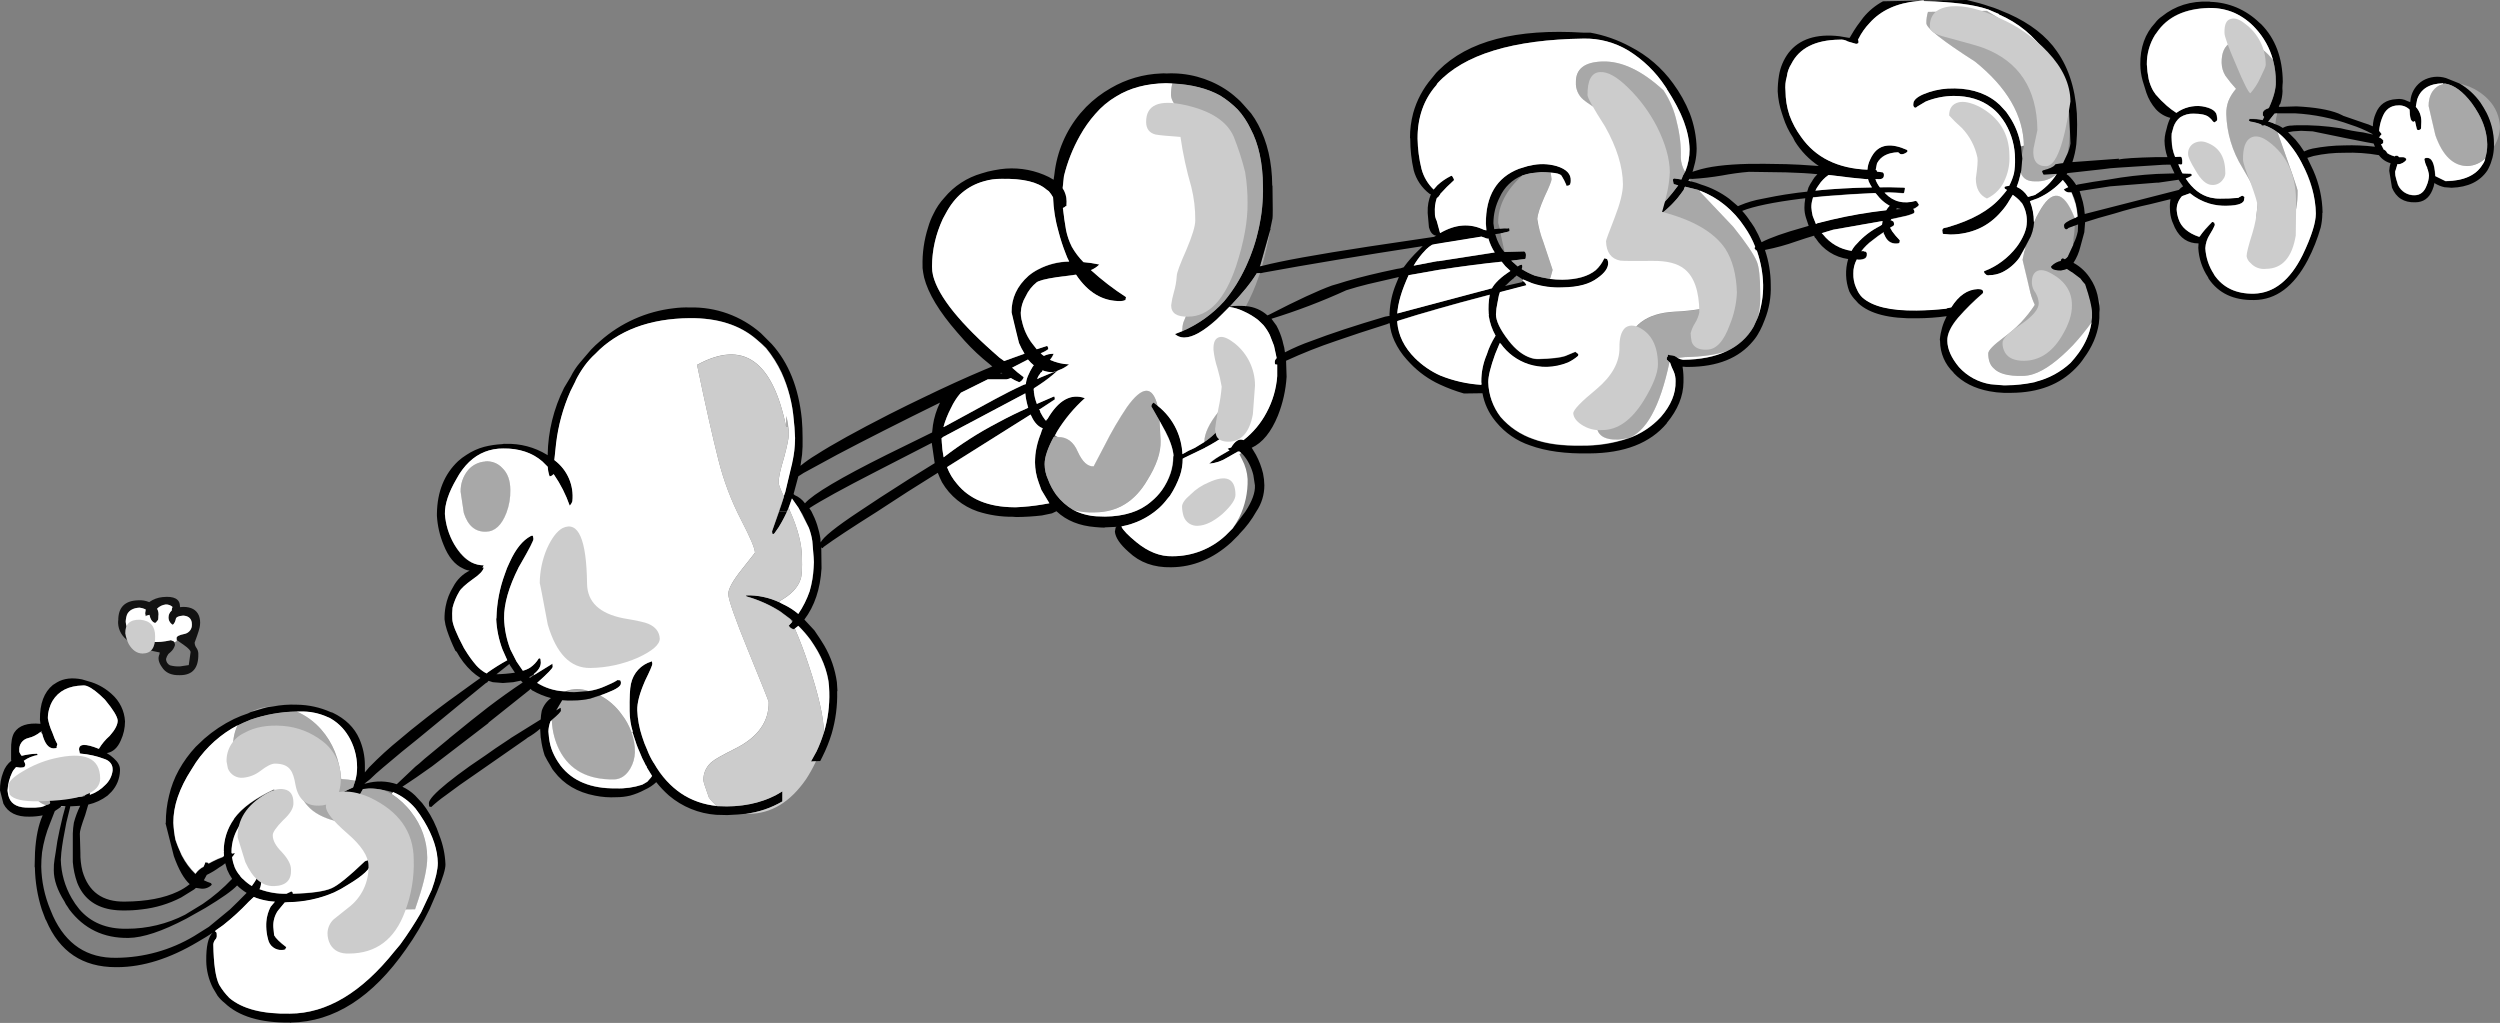
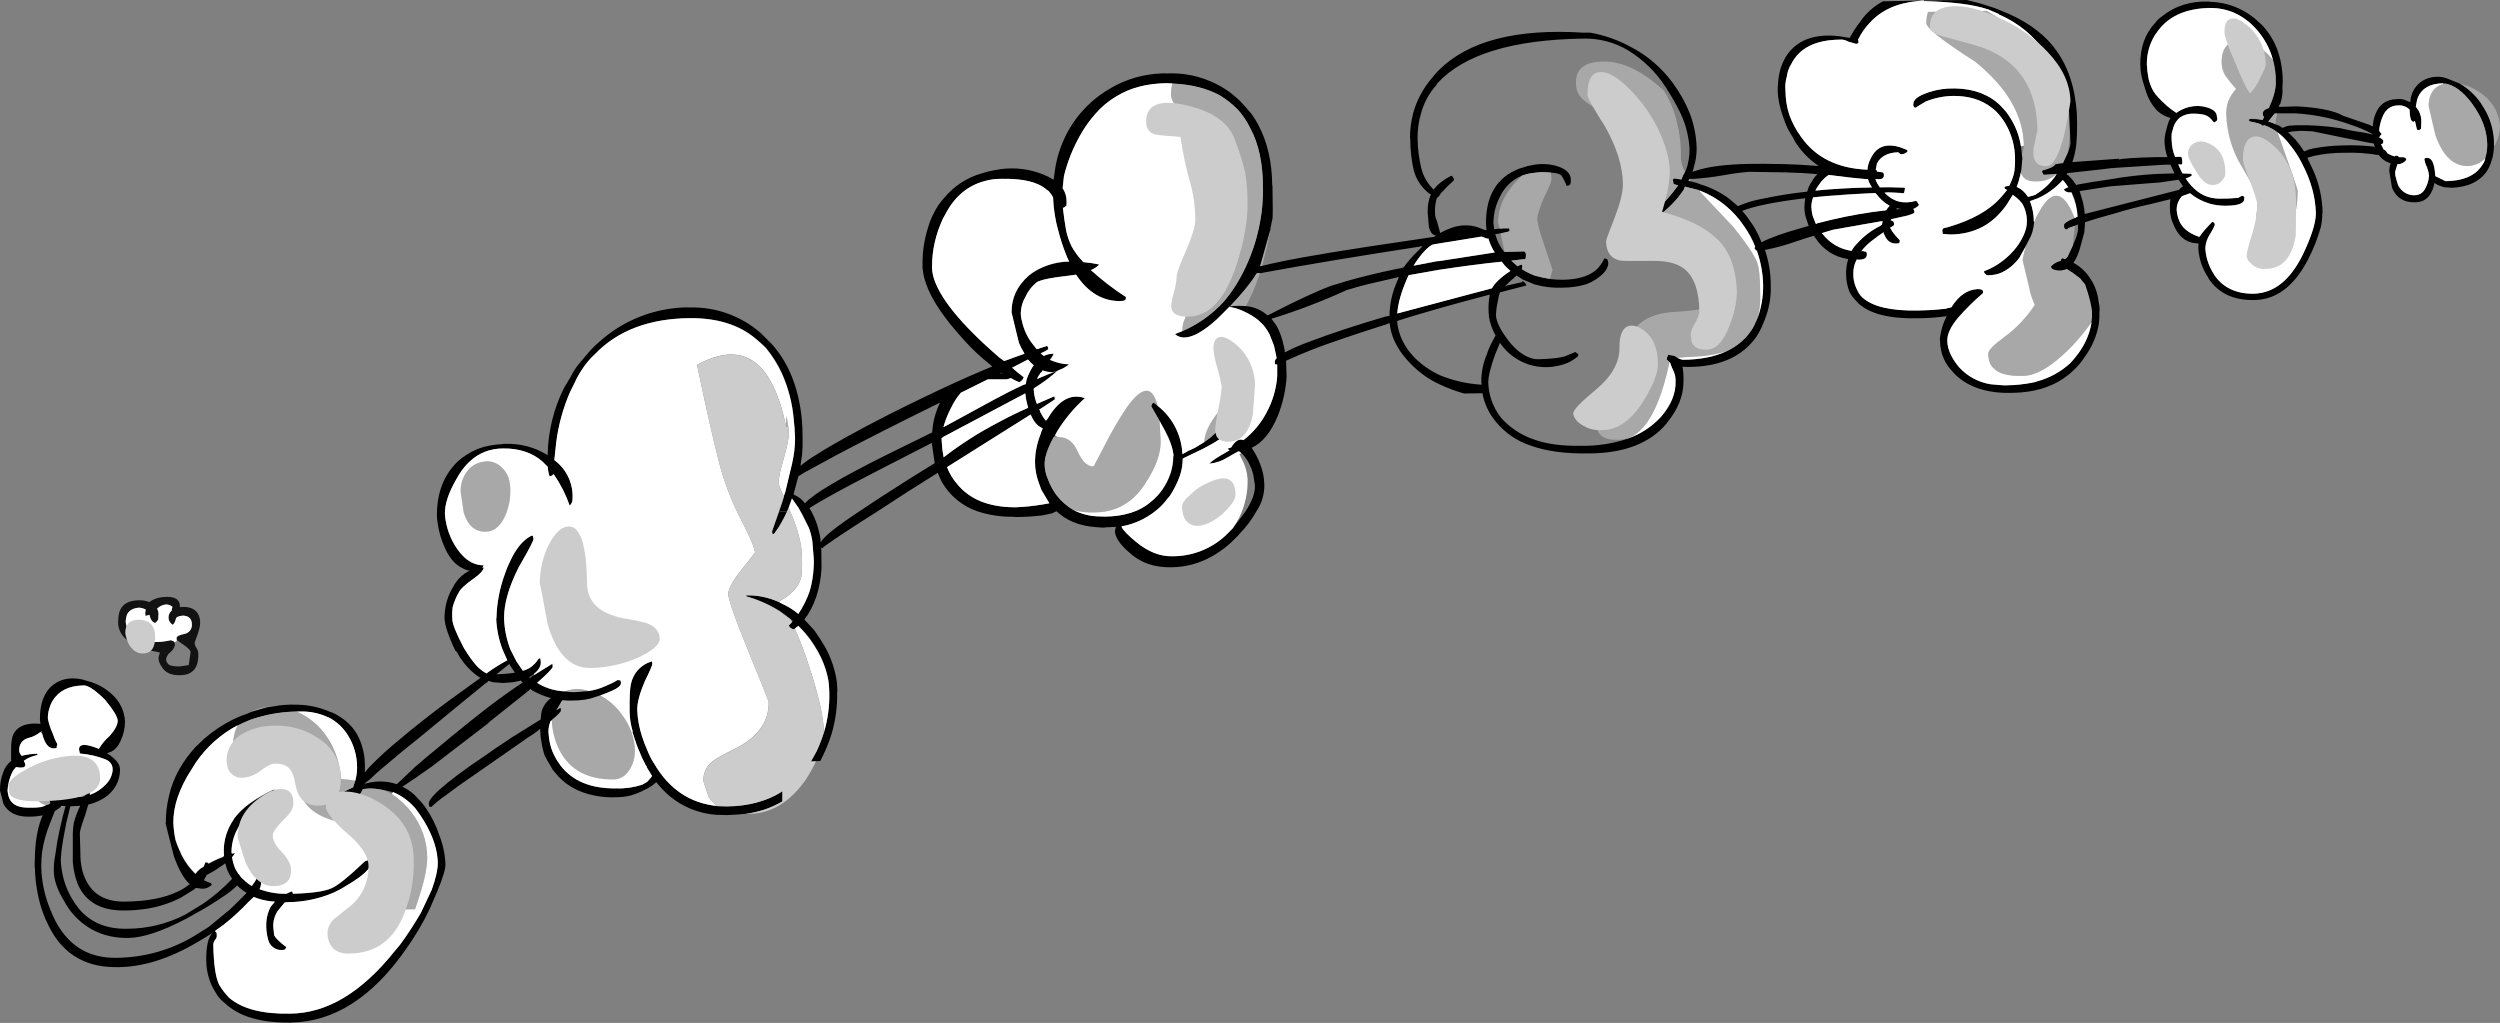
<svg xmlns="http://www.w3.org/2000/svg" version="1.0" id="Layer_1" x="0px" y="0px" viewBox="0 0 934.69 382.45" enable-background="new 0 0 934.69 382.45" xml:space="preserve">
  <rect x="0" y="0" width="934.69" height="382.45" fill="#808080" stroke="none" />
  <title>comicsmoke_0002</title>
  <path fill="#121212" d="M44.17,232c-0.201,2.683,0.918,5.295,3,7c2.373,2.173,6.557,3.82,12.55,4.94l-0.1,0.69  c-0.667,1.387-0.37,2.967,0.89,4.74c1.333,2.173,3.607,3.193,6.82,3.06c4.667,0,6.94-2.667,6.82-8v-0.1  c-0.026-0.745-0.265-1.467-0.69-2.08c-0.435-0.577-0.676-1.277-0.69-2c1.333-3.56,2-5.733,2-6.52c0.152-1.202,0.015-2.422-0.4-3.56  c-0.913-2.18-2.873-3.27-5.88-3.27L67.3,227v-0.2c0-2.833-2.173-4.02-6.52-3.56c-1.804,0.173-3.529,0.822-5,1.88  c-1.278-0.542-2.665-0.779-4.05-0.69c-5.073,0.133-7.577,2.67-7.51,7.61 M51.14,238.17c-2.6-1.447-3.98-3.357-4.14-5.73  c0.013-0.944,0.179-1.879,0.49-2.77c0.793-1.513,2.31-2.337,4.55-2.47c0.826,0.083,1.629,0.316,2.37,0.69l-0.2,1.38  c0.133,1.12,0.233,1.453,0.3,1l1.28-0.4c0.393,1.78,1.117,2.8,2.17,3.06c0.372-0.212,0.667-0.538,0.84-0.93  c0.267,0.067,0.4-0.493,0.4-1.68c0.166-0.952-0.008-1.932-0.49-2.77c0.888-0.877,2.049-1.424,3.29-1.55  c0.907-0.029,1.79,0.289,2.47,0.89c-0.181,0.439-0.283,0.906-0.3,1.38c-0.736,0.618-1.164,1.529-1.17,2.49  c-0.025,1.197,0.625,2.306,1.68,2.87c0.569-0.564,0.95-1.291,1.09-2.08c0.067-0.793,0.99-1.253,2.77-1.38  c2.173,0.133,3.26,1.253,3.26,3.36c0.055,1.663-1.092,3.126-2.72,3.47c-2.04,0.393-3.06,0.92-3.06,1.58l0.1,1.09l0.1-0.3l2.67,1.88  c1.58,1.12,2.37,1.977,2.37,2.57l-0.69,4.84l-3.26,0.49c-1.266,0.061-2.535-0.074-3.76-0.4c-0.896-0.453-1.466-1.366-1.48-2.37  c0.171-0.679,0.473-1.317,0.89-1.88l0.79-0.69c0.816-0.701,1.401-1.631,1.68-2.67l-0.2-1c-0.027-0.175-0.139-0.325-0.3-0.4l-1-0.4  c-5.287,1.193-9.567,0.803-12.84-1.17L51.14,238.17z" />
  <path fill="#A8A8A8" d="M932.41,53.56v1.28c1.402-2.224,2.186-4.782,2.27-7.41c-0.126-3.726-1.601-7.279-4.15-10  c-2.55-2.729-5.797-4.71-9.39-5.73l-1.68-0.49c3.129,1.8,5.829,4.26,7.91,7.21C930.519,42.853,932.273,48.124,932.41,53.56z" />
  <path fill="#A8A8A8" d="M773.8,48.92l-0.4-8.1c-1.053-5.333-3.82-10.967-8.3-16.9c-5.038-6.816-11.224-12.704-18.28-17.4l-4-2.47  l-22,0.4c-0.422,1.376-0.621,2.811-0.59,4.25c0,1.78,6.06,6.557,18.18,14.33c12,9.62,18.093,20.097,18.28,31.43v0.2L756,57.81  l0.1,1.48l-0.59,5.24c0.793,2.307,2.67,3.393,5.63,3.26c2.888,0.163,5.721-0.842,7.86-2.79l-4.84,0.2l-0.2-0.2l-0.3-0.69l-0.1-0.4  c-0.067-0.067-0.033-0.1,0.1-0.1l0.3-0.2c2.373-0.593,3.823-1.26,4.35-2l0.3-0.3l2.77-0.4l1.62-3.49  C773.54,54.619,773.808,51.772,773.8,48.92z" />
  <path fill="#A8A8A8" d="M762.34,79.46c-0.677,1.093-1.24,2.252-1.68,3.46l-0.2,0.49c-0.219,1.685-0.618,3.341-1.19,4.94l-1.87,3.85  l-0.4,1.58l-0.1,0.1l-0.69,3.26l1.68,7.81c1.387,5.207,2.343,8.237,2.87,9.09c-3.082,4.694-7,8.782-11.56,12.06  c-3.887,2.9-5.83,4.9-5.83,6c0,2.507,0.667,4.35,2,5.53c1.913,2.04,5.503,2.997,10.77,2.87c1.412-0.004,2.813-0.237,4.15-0.69  c4.213-1.387,9.12-4.977,14.72-10.77c2.514-2.715,4.852-5.587,7-8.6c0.191-1.176,0.258-2.37,0.2-3.56c0-2.04-0.857-5.597-2.57-10.67  c-0.65-0.675-1.246-1.4-1.78-2.17l-3.16-2.37h-0.1l-1.78-1.19c-0.732,0.282-1.493,0.48-2.27,0.59c-1.713,0-2.833-0.263-3.36-0.79  L767,100c-0.128-0.138-0.128-0.352,0-0.49c0.962-1.006,2.201-1.702,3.56-2v-0.1l0.1-0.4l0.4-0.4h0.3l0.69,0.3  c0.472-0.272,0.878-0.644,1.19-1.09v-0.1l1.88-4.05l0.1-2.37c0.279-1.653,0.443-3.324,0.49-5l-2.37,0.89  c-0.527,0.527-0.923,0.66-1.19,0.4c-0.404-0.291-0.596-0.794-0.49-1.28c-0.067-0.727,1.283-1.65,4.05-2.77l-0.1-0.4  C771.57,71.12,767.147,70.56,762.34,79.46z" />
  <path fill="#A8A8A8" d="M785,114.34v-1.19c0.012-0.459-0.129-0.909-0.4-1.28L785,114.34z" />
  <path fill="#A8A8A8" d="M471.89,99.42c1.187-4.48,2.143-8.663,2.87-12.55v-0.4l-3.56,12.65l-0.2,0.49L471.89,99.42z" />
  <path fill="#A8A8A8" d="M189.35,191.82c1.05-2.743,1.552-5.664,1.48-8.6c0-3.56-1-6.293-3-8.2c-1.64-1.776-4.012-2.689-6.42-2.47  c-2.444,0.169-4.719,1.307-6.32,3.16c-1.93,2.289-2.951,5.207-2.87,8.2l1.19,7.91c1.513,4.807,4.28,7.14,8.3,7  C185.023,198.767,187.57,196.433,189.35,191.82z" />
  <path fill="#A8A8A8" d="M293.91,159.6h0.79c-0.08-1.363-0.346-2.709-0.79-4V159.6z" />
  <path fill="#A8A8A8" d="M93.69,266.23l5-1.48c1.029-0.311,2.088-0.509,3.16-0.59C98.998,264.141,96.188,264.854,93.69,266.23z" />
  <path fill="#A8A8A8" d="M235.7,287.28c1.043-1.832,1.619-3.893,1.68-6c0.043-2.529-0.391-5.043-1.28-7.41  c-0.876-2.462-2.146-4.765-3.76-6.82c-2.07-2.884-4.777-5.251-7.91-6.92l-3.76,1.09c-2.075,0.464-4.194,0.695-6.32,0.69  c-1.384,0.059-2.77,0.026-4.15-0.1l-2.27,3.85l1.48-0.89l0.2-0.1l0.1,1c0,0.46-1.153,1.647-3.46,3.56l0.1,0.4  c0.159,3.83,1.138,7.581,2.87,11c3.82,7.38,10.607,11.003,20.36,10.87C232.08,291.393,234.12,289.987,235.7,287.28z" />
  <path fill="#A8A8A8" d="M214.65,258.82l5.34-0.4c-2.786-1-5.838-0.964-8.6,0.1C212.464,258.727,213.556,258.827,214.65,258.82z" />
  <path d="M462.4,36.66c-1.348-1.246-2.804-2.37-4.35-3.36c-6.525-4.187-14.197-6.226-21.94-5.83c-0.692-0.066-1.388-0.066-2.08,0  c-6.578,0.257-12.992,2.125-18.68,5.44c-3.404,1.926-6.527,4.311-9.28,7.09l-2.17,2.4c-5.393,6.459-8.76,14.366-9.68,22.73  l-0.3,2.08c-1.157-0.742-2.383-1.372-3.66-1.88c-5.124-2.117-10.718-2.835-16.21-2.08l-2.37,0.4c-1.587,0.275-3.152,0.67-4.68,1.18  c-5.455,1.554-10.311,4.723-13.93,9.09c-1.65,1.78-3.016,3.804-4.05,6c-0.849,1.618-1.526,3.321-2.02,5.08  c-1.516,4.724-2.219,9.671-2.08,14.63v0.59c0.132,1.196,0.329,2.385,0.59,3.56c1.513,5.927,5.63,12.747,12.35,20.46l2.87,3.26  c2.827,3.11,5.9,5.986,9.19,8.6L371,137l-3.06,1.28c-7.047,2.967-14.713,6.46-23,10.48c-3.333,1.58-7.483,3.623-12.45,6.13  c-12.253,6.26-21.347,11.3-27.28,15.12c-2.078,1.233-4.06,2.62-5.93,4.15l0.59-4.15c0.188-1.994,0.255-3.998,0.2-6v-0.3  c0-2.44-0.1-4.813-0.3-7.12c-1.187-11.66-4.943-20.993-11.27-28l-4.05-4.05c-7.342-6.421-16.83-9.844-26.58-9.59  c-2.005-0.061-4.011,0.039-6,0.3c-10.197,1.167-19.788,5.444-27.47,12.25c-1.214,1.021-2.369,2.109-3.46,3.26l-4.05,4.74  c-1.412,1.655-2.608,3.483-3.56,5.44l-2.44,4.06c-3.887,7.77-5.982,16.313-6.13,25v0.2l-0.3-0.2  c-4.634-2.827-9.995-4.234-15.42-4.05c-0.429-0.059-0.866-0.025-1.28,0.1c-2.268,0.11-4.519,0.445-6.72,1  c-2.356,0.632-4.592,1.646-6.62,3c-1.123,0.693-2.18,1.486-3.16,2.37c-5.14,4.873-7.777,11.397-7.91,19.57v0.89  c0.223,3.702,1.058,7.341,2.47,10.77c1.78,4.547,4.217,7.51,7.31,8.89c0.76,0.431,1.601,0.7,2.47,0.79  c-2.63,1.296-4.778,3.398-6.13,6c-1.412,2.269-2.385,4.782-2.87,7.41c-0.302,1.595-0.436,3.217-0.4,4.84  c0.154,1.361,0.453,2.702,0.89,4c0.883,2.637,1.939,5.212,3.16,7.71l0.49,0.4c1.457,2.733,3.36,5.203,5.63,7.31  c1.009,0.921,2.1,1.748,3.26,2.47l-2.37,1.68c-7.047,5.007-12.91,9.34-17.59,13s-8.013,6.36-10,8.1  c-4.098,3.311-7.995,6.864-11.67,10.64l-1.58,1.88V286c-0.013-3.368-0.721-6.698-2.08-9.78c-1.847-4.213-5.18-7.473-10-9.78  l-0.69-0.2c-3.983-1.78-8.288-2.722-12.65-2.77c-3.047-0.131-6.098,0.101-9.09,0.69c-1.072,0.081-2.131,0.279-3.16,0.59l-5,1.48  l-1,0.49c-1.788,0.584-3.538,1.279-5.24,2.08c-4.035,1.964-7.791,4.456-11.17,7.41l-3.16,3c-2.452,2.633-4.574,5.555-6.32,8.7  c-1.665,3.009-2.897,6.237-3.66,9.59c-0.808,3.285-1.211,6.657-1.2,10.04l-0.1,0.3l3.1,12.25c1.78,5.007,3.757,8.5,5.93,10.48  c-1.365,1.101-2.859,2.032-4.45,2.77c-5.12,2.44-11.73,3.69-19.83,3.75c-8.3,0.133-13.57-3.653-15.81-11.36  c-0.574-2.288-0.84-4.642-0.79-7l-0.2-7c-0.067-0.853,0.6-3.187,2-7l1.15-3.91c2.616-0.592,5.074-1.738,7.21-3.36L41.7,296  c1.95-2.144,3.071-4.913,3.16-7.81v-0.49c0-1.447-0.79-2.863-2.37-4.25c-0.785-0.72-1.647-1.35-2.57-1.88  c2.307-0.393,4.053-1.973,5.24-4.74c1.037-2.23,1.577-4.66,1.58-7.12c-0.208-3.92-1.989-7.591-4.94-10.18  c-2.161-1.997-4.721-3.513-7.51-4.45L30.64,254c-3.687-0.727-6.783-0.363-9.29,1.09l-1.58,1c-3.293,2.7-4.907,7.017-4.84,12.95v0.1  l0.2,1.48c-4.807-0.46-8.067,0.627-9.78,3.26c-0.867,1.413-1.267,3.64-1.2,6.68v3.56l0.1,0.3c-1.426,1.117-2.491,2.63-3.06,4.35  c-0.834,2.14-1.238,4.424-1.19,6.72l1.28,5c1.713,3.333,4.94,4.947,9.68,4.84c1.679,0.001,3.353-0.163,5-0.49  c-1.58,3.493-2.537,8.107-2.87,13.84L12.95,324l0.1,0.4c0.098,5.296,0.96,10.55,2.56,15.6l1.39,3.71l0.2,0.3l0.1,0.2  c4.94,11.593,13.607,17.39,26,17.39H44c9.487-0.067,19.437-3.197,29.85-9.39c2.507-1.447,4.383-2.6,5.63-3.46  c-1.647,1.58-2.437,5.103-2.37,10.57c0.057,3.477,0.901,6.896,2.47,10l1.78,3c0.763,1.002,1.65,1.902,2.64,2.68  c5.273,5.007,13.377,7.443,24.31,7.31l0.3,0.1l0.2-0.1c16.073-0.267,30.407-9.423,43-27.47c3.358-4.71,6.302-9.702,8.8-14.92  l2.77-6.42c2.173-5.207,3.227-8.667,3.16-10.38c-0.146-3.692-0.914-7.333-2.27-10.77c-1.163-3.576-2.826-6.97-4.94-10.08l-1.48-2  l-2.67-2.87c-1.389-1.342-2.99-2.443-4.74-3.26c3.227-2.107,6.917-4.643,11.07-7.61l21-16.11l0.2-0.3L198,257.93l0.3-0.4l0.79,0.69  h0.1c2.136,1.23,4.431,2.162,6.82,2.77c-1.617,1.183-2.826,2.84-3.46,4.74c-0.214,1.075-0.348,2.165-0.4,3.26L191,275.92l-0.4,0.3  c-4.213,2.767-7.213,4.81-9,6.13l-5.93,4.05c-6.667,4.747-11.213,8.437-13.64,11.07c-1.12,1.253-1.68,2.177-1.68,2.77l0.1,1.28  l0.79,0.2c1.644-1.539,3.395-2.959,5.24-4.25c3.56-2.7,7.25-5.337,11.07-7.91l19.17-13.34l0.49-0.4  c1.691-0.955,3.279-2.08,4.74-3.36l0.2,3.26l0.1,0.49c0.255,2.117,0.717,4.203,1.38,6.23c0.603,1.221,1.271,2.41,2,3.56l0.89,1.58  l0.69,0.89c3.627,4.747,8.7,7.747,15.22,9c2.631,0.535,5.319,0.734,8,0.59c1.731,0.006,3.456-0.192,5.14-0.59  c1.889-0.516,3.714-1.244,5.44-2.17l0.2-0.1c1.527-0.687,2.93-1.623,4.15-2.77c1.429,1.804,3.015,3.477,4.74,5  c4.982,4.22,11.177,6.746,17.69,7.21l4.15,0.1c3.1-0.133,5.373-0.297,6.82-0.49c4.851-0.581,9.53-2.161,13.74-4.64v-3.76l-2.67,1.58  c-5.645,2.705-11.831,4.09-18.09,4.05l-3.66-0.1c-4.317-0.467-8.489-1.83-12.25-4c-4.782-2.951-8.7-7.111-11.36-12.06l-0.1-0.1  c-0.99-1.579-1.818-3.254-2.47-5c-0.639-1.304-1.167-2.658-1.58-4.05l-0.3-0.89c-1.036-3.129-1.635-6.387-1.78-9.68  c-0.067-2.667,0.857-6.19,2.77-10.57l0.1-0.4c1.847-3.753,2.77-5.893,2.77-6.42l-0.2-1.09l-0.1,0.2  c-3.696,1.053-6.555,3.988-7.51,7.71l-0.2,0.69c-0.393,1.713-0.557,5.107-0.49,10.18c0.018,2.614,0.419,5.212,1.19,7.71l-0.1,0.1  l0.79,2.47c0.547,1.79,1.215,3.541,2,5.24c0.523,1.396,1.151,2.75,1.88,4.05c0.115,0.375,0.317,0.718,0.59,1l0.2,0.59l1.88,3.06  l-0.4,0.59l-1.41,1.61l-1.88,1.09c-3.151,1.04-6.464,1.508-9.78,1.38c-9.333,0.133-16.25-2.7-20.75-8.5l-0.2-0.3  c-1.111-1.498-2.041-3.123-2.77-4.84c-0.688-1.568-1.12-3.235-1.28-4.94l-0.1-0.49l-0.2-2.17c0.027-1.321,0.295-2.625,0.79-3.85  l0.3-0.3l0.1-0.2c2.307-1.913,3.46-3.1,3.46-3.56l-0.1-1l-0.2,0.1l-1.48,0.89l2.27-3.85c1.38,0.126,2.766,0.159,4.15,0.1  c2.126,0.005,4.245-0.226,6.32-0.69l6.23-2.08c3.627-1.387,5.373-2.607,5.24-3.66v-0.4l-0.3-0.69c-0.3,0.057-0.61,0.023-0.89-0.1  l-1.28,0.79l-3.26,1.48c-2.038,0.934-4.2,1.568-6.42,1.88l-5.34,0.4c-1.094,0.007-2.186-0.093-3.26-0.3h-0.49  c-3.573-0.184-7.041-1.271-10.08-3.16l0.4-0.3c3.627-3.227,5.44-5.137,5.44-5.73l-0.1-1.19l-0.1,0.1l-6.72,4.15  c-0.561,0.311-1.09,0.676-1.58,1.09l-0.3-0.3l1.78-1l-0.1-0.1c1.78-1.387,2.67-2.837,2.67-4.35l-0.1-1.19l-0.2-0.4l-0.49,0.1  c-0.805,1.33-1.882,2.475-3.16,3.36c-0.851,0.547-1.787,0.949-2.77,1.19l-2.37-3.46l-2.27-4.45c-1.442-3.725-2.244-7.667-2.37-11.66  c-0.067-5.4,1.713-11.66,5.34-18.78l0.1-0.3c3.753-6.587,5.597-10.143,5.53-10.67c-0.067-0.793-0.2-1.19-0.4-1.19l-0.49,0.1  c-3.493,1.78-6.493,5.8-9,12.06l-0.79,2.17c-1.945,5.257-3.012,10.797-3.16,16.4v0.2l-0.1,0.1c0.172,3.955,0.972,7.857,2.37,11.56  l1.78,4c-2.557,1.404-5.031,2.953-7.41,4.64l-0.2,0.3l-0.69-0.3c-1.213-0.723-2.312-1.623-3.26-2.67  c-1.524-1.804-2.911-3.72-4.15-5.73l-0.49-0.79c-2.9-5.467-4.35-9.09-4.35-10.87c-0.096-1.417-0.062-2.839,0.1-4.25  c0.533-2.085,1.365-4.083,2.47-5.93c0.593-1.12,2.307-2.7,5.14-4.74c2.307-1.513,3.657-2.863,4.05-4.05v-0.3l-0.49,0.1l0.49-0.89  c-4.48-0.067-8.17-2.703-11.07-7.91c-1.985-3.449-3.168-7.301-3.46-11.27c-0.067-3.687,1.383-8.067,4.35-13.14  c1.936-3.759,4.879-6.906,8.5-9.09l2-1c2.228-0.876,4.606-1.311,7-1.28c3.743-0.104,7.456,0.688,10.83,2.31  c1.342,0.719,2.603,1.581,3.76,2.57l2,2c0.055,1.214,0.288,2.413,0.69,3.56c0.559-0.032,1.07-0.324,1.38-0.79v-0.2l0.3,0.4  c2.458,3.56,4.431,7.43,5.87,11.51c0.47-0.467,0.814-1.045,1-1.68c0.649-5.917-1.867-11.738-6.62-15.32l-0.1-0.1l0.69-6.23  c0.806-6.719,2.605-13.28,5.34-19.47l2-4c0.972-1.93,2.095-3.779,3.36-5.53c1.177-1.616,2.518-3.108,4-4.45  c1.662-1.848,3.554-3.475,5.63-4.84c7.84-5.533,17.757-8.367,29.75-8.5c10.28-0.067,18.517,2.537,24.71,7.81l0.79,0.69  c1.059,0.857,2.061,1.783,3,2.77c2.27,2.788,4.194,5.84,5.73,9.09c2.517,5.597,4.037,11.59,4.49,17.71  c0.2,1.447,0.363,3.687,0.49,6.72c0.026,2.087-0.138,4.172-0.49,6.23l-3.16,14l-0.49,1.38v0.3c-0.46,1.647-1.053,3.49-1.78,5.53h3  l1.78-4.84l3.85,5.83l2.47,5.14c0.599,1.597,1.028,3.253,1.28,4.94l0.49,6c0.132,1.25,0.132,2.51,0,3.76v0.4  c-0.13,2.917-0.627,5.807-1.48,8.6c-1.04,3.007-2.469,5.864-4.25,8.5c-1.619-1.385-3.414-2.549-5.34-3.46l-1.58-0.79  c-3.948-1.872-8.282-2.787-12.65-2.67l0.2,0.4c4.428,1.228,8.656,3.091,12.55,5.53l3.85,2.87l0.89,0.79l-0.2,0.3l-1.28,1.38  c0.389,0.77,1.142,1.289,2,1.38l0.3-0.3l1.28-1c1.652,1.624,3.174,3.376,4.55,5.24l1.38,2.08c2.768,4.142,4.623,8.826,5.44,13.74  l0.2,3.66c0.154,5.115-0.522,10.221-2,15.12l-0.2,0.59c-0.707,2.229-1.566,4.408-2.57,6.52l-2.08,3.76l3.46-0.1l0.79-1.58  c1.396-2.763,2.553-5.64,3.46-8.6c1.507-5.134,2.206-10.471,2.07-15.82l0.1-0.3l-0.2-3.16c-0.669-4.845-2.28-9.513-4.74-13.74  c-0.727-1.253-1.947-3.13-3.66-5.63l-3.76-4.05c3.82-5.073,5.96-11.463,6.42-19.17l-0.1-7.81l0.49,0.3l0.4-0.49  c3.753-2.767,10.44-7.18,20.06-13.24l3.06-2c4.747-3.16,11.103-7.213,19.07-12.16l0.49-0.3c0.458,1.216,0.985,2.405,1.58,3.56  c2.994,5.11,7.731,8.969,13.34,10.87c4.244,1.37,8.681,2.046,13.14,2l1.28,0.1c3.205-0.025,6.406-0.222,9.59-0.59l3.76-0.79  l1.68-0.79l0.1,0.1c3.687,3.427,8.497,5.37,14.43,5.83c1.447,0.133,2.567,0.2,3.36,0.2l0.3-0.1l4.35-0.2l-0.4,0.2l-0.3,1.58  c0.2,2.24,1.913,4.777,5.14,7.61c4.153,3.953,9.457,5.863,15.91,5.73c8.167-0.067,15.643-3.163,22.43-9.29l2.77-2.77l0.3-0.4  l0.1-0.1c2.438-2.476,4.533-5.268,6.23-8.3c1.962-2.884,3.008-6.292,3-9.78c-0.018-1.496-0.182-2.986-0.49-4.45  c-0.582-2.44-1.479-4.793-2.67-7l-1.56-2.59c4-1.847,7.26-5.847,9.78-12c1.844-4.642,2.944-9.545,3.26-14.53l-0.2-6  c6.089-2.804,12.325-5.278,18.68-7.41c5.273-1.847,11.663-3.953,19.17-6.32c0.264-0.178,0.572-0.282,0.89-0.3  c0.212,2.292,0.814,4.531,1.78,6.62c1.181,2.556,2.746,4.917,4.64,7l1.28,1.38c3.153,3.317,6.91,6.002,11.07,7.91  c2.907,1.354,5.917,2.478,9,3.36l6.92-0.1c0.675,3.783,2.303,7.331,4.73,10.31l0.4,0.49c3.32,4.026,7.703,7.04,12.65,8.7  c5.927,2.173,13.307,3.173,22.14,3c13.113-0.067,22.78-3.823,29-11.27v-0.1c4.087-4.94,6.163-10.013,6.23-15.22v-0.4  c0.052-1.719-0.048-3.439-0.3-5.14c-0.07-0.088-0.07-0.212,0-0.3h0.2c0.663,0.087,1.332,0.121,2,0.1  c10.807-0.067,18.843-3.293,24.11-9.68c0.939-1.08,1.736-2.277,2.37-3.56l0.1-0.1c0.718-1.374,1.346-2.794,1.88-4.25  c1.661-4.126,2.434-8.555,2.27-13v-0.2c-0.018-4.406-0.75-8.779-2.17-12.95c4.03-0.785,7.995-1.875,11.86-3.26  c2.507-0.853,4.68-1.547,6.52-2.08l0.2,0.59l0.4,0.4c2.715,4.238,7.153,7.071,12.14,7.75c-1.176,3.957-1.036,8.189,0.4,12.06  c0.618,1.287,1.453,2.458,2.47,3.46l0.89,1c4.28,3.953,11.613,5.83,22,5.63c3.703-0.02,7.401-0.284,11.07-0.79  c-1.419,2.739-2.292,5.728-2.57,8.8l0.1,0.49v0.1c0.016,4.404,1.82,8.613,5,11.66l0.1,0.2c3.293,3.493,7.74,5.767,13.34,6.82  c1.762,0.334,3.547,0.531,5.34,0.59h2.87c10.213-0.067,18.25-3.163,24.11-9.29c1.148-1.143,2.174-2.403,3.06-3.76  c1.459-1.959,2.687-4.079,3.66-6.32c0.89-2.088,1.522-4.278,1.88-6.52c0.192-1.374,0.259-2.763,0.2-4.15  c0.131-0.818,0.131-1.652,0-2.47l-0.4-2.47c-0.333-2.253-1.068-4.427-2.17-6.42l-0.49-0.79c-1.582-2.702-3.87-4.922-6.62-6.42  c1.19-1.84,2.059-3.869,2.57-6l1.48-5.44l0.3-3.76c2.967-0.987,6.657-2.073,11.07-3.26c4.28-1.333,8.693-2.487,13.24-3.46l7.61-1.88  c-0.219,1.271-0.286,2.563-0.2,3.85c0.029,1.483,0.295,2.952,0.79,4.35l1,2.37l0.1,0.2c1.933,3.847,4.867,5.77,8.8,5.77l-0.1,1.68  c0.202,3.93,1.467,7.732,3.66,11l0.2,0.49c3.687,5.467,9.353,8.133,17,8c8.167-0.067,14.853-5.04,20.06-14.92  c2.037-3.905,3.665-8.01,4.86-12.25c0.368-1.622,0.566-3.277,0.59-4.94v-0.4l0.1-0.2c-0.098-5.415-1.275-10.755-3.46-15.71  L862.64,59h0.1l2.27-0.69c3.764-0.821,7.608-1.22,11.46-1.19c4.336-0.157,8.676,0.141,12.95,0.89c1.061,1.471,2.598,2.531,4.35,3  c-0.28,0.899-0.444,1.83-0.49,2.77v0.1l1,6.13v0.1c1.58,3.82,4.48,5.663,8.7,5.53c3.033,0,5.173-1.517,6.42-4.55  c0.396-0.88,0.662-1.813,0.79-2.77l0.1,0.2c1.125,0.687,2.354,1.187,3.64,1.48l2.67,0.2c6.127-0.2,10.573-2.34,13.34-6.42l0.49-0.89  c1.241-2.489,1.923-5.22,2-8v-1.33c-0.046-3.876-0.958-7.692-2.67-11.17c-0.72-1.374-1.511-2.709-2.37-4  c-2.081-2.95-4.781-5.41-7.91-7.21l-5-2c-2.912-0.9-6.068-0.537-8.7,1c-2.335,1.45-3.951,3.817-4.45,6.52l-0.2,1.48L900,37.75  c-1.242-0.656-2.661-0.898-4.05-0.69c-3.82,0.2-6.39,1.98-7.71,5.34c-0.677,1.526-1.047,3.171-1.09,4.84  c-1.048-0.509-2.139-0.924-3.26-1.24l-8-2.77H876l-1.68-0.79c-3.627-1.447-8.863-2.337-15.71-2.67l-6.62,0.2l0.2-0.69l0.4-0.59  c0.466-1.474,0.731-3.005,0.79-4.55c-0.066-0.789-0.066-1.581,0-2.37l0.1-1.19c-0.087-8.987-2.797-16.18-8.13-21.58l-0.59-0.49  c-2.487-2.426-5.403-4.369-8.6-5.73c-3.076-1.281-6.36-1.99-9.69-2.09L826,0.59c-6.92-0.267-12.817,1.577-17.69,5.53  c-0.994,0.667-1.864,1.503-2.57,2.47c-3.753,4-5.597,9.173-5.53,15.52c0.023,2.074,0.323,4.135,0.89,6.13  c0.267,0.987,0.727,2.47,1.38,4.45c0.766,2.249,1.961,4.327,3.52,6.12c1.449,1.603,3.343,2.738,5.44,3.26  c-0.617,1.274-1.08,2.617-1.38,4l-0.4,1.48c-0.235,1.004-0.369,2.029-0.4,3.06c0.031,2.089,0.4,4.159,1.09,6.13h-4.05  c-7.907,0.2-12.573,0.497-14,0.89l-0.1-0.1l-0.2,0.1l0.3-0.3l-17.49,1.28c0.733-2.18,1.23-4.433,1.48-6.72  c0.2-2.24,0.3-4.677,0.3-7.31l-0.1-4.15c-0.667-10-3.467-18.17-8.4-24.51l-0.59-0.79c-4.547-5.533-11.07-9.947-19.57-13.24  l-0.69-0.3c-1.195-0.496-2.417-0.923-3.66-1.28c-2.12-0.747-4.86-1.517-8.22-2.31l-16.11,0.2l0.1,0.2  c10.873,0.327,18.78,1.347,23.72,3.06h0.1l4.15,1.78l0.1,0.2c7.092,3.035,13.163,8.044,17.49,14.43L767,23  c3.343,5.424,5.529,11.481,6.42,17.79l0.2,1.58l0.49,11.27c-0.21,1.302-0.583,2.572-1.11,3.78L771.33,61l-2.77,0.4l-0.3,0.3  c-0.527,0.727-1.977,1.393-4.35,2l-0.1,0.1l-0.2,0.1c-0.133,0-0.167,0.033-0.1,0.1l0.1,0.4l0.3,0.69l0.2,0.2L769,65  c-2.013,3.141-4.719,5.778-7.91,7.71h0.1l-0.1,0.1l-2.77,0.79l-0.2-0.2c-0.984-1.567-2.421-2.797-4.12-3.53  c0.539-1.416,0.97-2.87,1.29-4.35l0.4-1.78l0.4-4.45l-0.49-4.55c-0.615-4.072-2.136-7.954-4.45-11.36l-1.09-1.58l-2.37-2.57  l-1.48-1.28c-4.667-3.627-10.667-5.24-18-4.84c-3.164,0.199-6.271,0.933-9.19,2.17c-2.507,1.12-3.727,2.34-3.66,3.66  c-0.096,0.391,0.018,0.803,0.3,1.09c0.267,0.393,0.663,0.327,1.19-0.2l3.15-1.88c3.299-1.336,6.82-2.042,10.38-2.08  c5.667,0,10.333,1.417,14,4.25c0.937,0.683,1.814,1.446,2.62,2.28l0.79,1c0.739,0.905,1.407,1.864,2,2.87  c2.337,4.021,3.566,8.589,3.56,13.24c0.06,1.42-0.006,2.842-0.2,4.25l-0.2,1.09c-0.408,1.611-1.006,3.169-1.78,4.64l-1.28,0.2  l-0.4,0.2l-0.1,0.4l0.2,0.3l0.69,0.4l-0.1,0.3c-0.587,0.854-1.257,1.648-2,2.37l-0.59,0.69c-4.28,4.613-10.703,8.137-19.27,10.57  l-0.2,0.1l-1.48,0.3l-0.3,0.3l-0.2,0.4l0.2,1.19l0.2,0.3h0.3l2.37,0.2c4.049-0.004,8.043-0.931,11.68-2.71  c2.821-1.493,5.335-3.505,7.41-5.93c1.147-1.271,2.153-2.662,3-4.15l1.28-2.08l1.88,1.48c0.461,0.295,0.837,0.705,1.09,1.19L756,76  c1.217,2.063,1.833,4.425,1.78,6.82L757.59,85l-0.79,2.47c-0.744,1.762-1.708,3.421-2.87,4.94c-1.559,2.022-3.389,3.819-5.44,5.34  c-1.964,1.48-4.125,2.678-6.42,3.56l-0.2,0.1c-0.11,0.083-0.133,0.24-0.05,0.35c0.014,0.019,0.031,0.036,0.05,0.05v0.3l0.2,0.1  l0.49,0.49c0.343,0.252,0.784,0.326,1.19,0.2c1.673-0.007,3.325-0.379,4.84-1.09c2.546-1.276,4.745-3.149,6.41-5.46l4.25-8  c0.454-1.081,0.789-2.207,1-3.36l0.2-1.58v-0.5c0.008-2.635-0.484-5.248-1.45-7.7l3-1.09c3.538-1.602,6.702-3.925,9.29-6.82  c0.747,0.827,1.416,1.721,2,2.67l-1.19,0.59l-0.3,0.2l-0.1,0.2l0.2,0.2c0.526,0.583,1.3,0.877,2.08,0.79h0.59l1,2.37l0.59,2.08  c0.356,1.495,0.587,3.017,0.69,4.55l-1,0.59h-0.1c-2.767,1.12-4.117,2.043-4.05,2.77l0.1,0.69c0.066,0.235,0.207,0.442,0.4,0.59  c0.267,0.267,0.663,0.133,1.19-0.4l3.56-1.28l-0.1,2.57c-0.317,1.571-0.845,3.091-1.57,4.52l-0.2,0.69l-1.88,4.05v0.1  c-0.313,0.454-0.723,0.834-1.2,1.11l-0.69-0.3H771l-0.4,0.4l-0.1,0.4v0.1c-1.359,0.298-2.598,0.994-3.56,2  c-0.128,0.138-0.128,0.352,0,0.49l0.2,0.3c0.527,0.527,1.647,0.79,3.36,0.79c0.777-0.11,1.538-0.308,2.27-0.59l1.78,1.19h0.1  l3.16,2.37c0.534,0.77,1.13,1.495,1.78,2.17c1.713,5.073,2.57,8.63,2.57,10.67c0.058,1.19-0.009,2.384-0.2,3.56  c-0.327,2.438-1.06,4.804-2.17,7c-0.8,1.557-1.727,3.045-2.77,4.45c-0.927,1.278-1.929,2.5-3,3.66c-3.634,3.366-8.051,5.772-12.85,7  l-0.2,0.1l-0.3,0.1c-3.549,0.752-7.163,1.151-10.79,1.19h-0.79l-4.84-0.4c-4.57-0.725-8.754-2.99-11.86-6.42  c-2.767-3.293-4.217-6.52-4.35-9.68v-0.2c-0.067-2.44,1.283-5.307,4.05-8.6c2.848-3.24,5.919-6.278,9.19-9.09l0.1-0.2v-0.2  c0.133-0.793-0.493-1.19-1.88-1.19c-3.887,0.133-7.22,2.407-10,6.82l-0.89,0.2c-0.355,0.005-0.701,0.109-1,0.3  c-3.676,0.421-7.371,0.651-11.07,0.69c-9.813,0.133-16.6-1.513-20.36-4.94c-1.001-1.05-1.774-2.296-2.27-3.66  c-0.716-1.651-1.058-3.441-1-5.24c-0.04-1.829,0.401-3.636,1.28-5.24c0.965,0.184,1.964,0.08,2.87-0.3  c0.606-0.28,0.965-0.917,0.89-1.58c0.096-0.432-0.104-0.875-0.49-1.09h-0.3l-0.59-0.2l-0.69,0.1c1.198-1.591,2.631-2.99,4.25-4.15  c1.328-1.074,2.713-2.076,4.15-3c-0.066,0.225-0.066,0.465,0,0.69l0.2,0.2c0.92,2.373,2.467,3.493,4.64,3.36  c0.793,0,1.157-0.23,1.09-0.69l0.1-0.4l-0.2-0.3c-0.97-0.983-1.862-2.04-2.67-3.16l-0.79-1.38l0.2-0.1l1-0.59l0.2-0.2l0.1-0.4  c-0.067-0.853-0.297-1.25-0.69-1.19l-0.3-0.3l-0.3,0.2l0.2-0.59l4.55-1c1.325-0.246,2.617-0.645,3.85-1.19l0.3-0.4v-0.3l-0.2-0.69  l-0.3-0.2h-0.1l0.79-0.3l1.29-0.89l0.1-0.4c0.133-0.067,0.1-0.2-0.1-0.4l-0.4-0.49c0.133-0.067,0.133-0.167,0-0.3l-0.3-0.1l-0.3-0.2  c-2.916,0.967-6.103,0.681-8.8-0.79c-0.986-0.561-1.885-1.262-2.67-2.08l-0.2-0.2l1.48-0.1c1.751-0.016,3.502,0.084,5.24,0.3  c0.393,0.133,0.623-0.03,0.69-0.49l0.2-1.09v-0.3l-0.2-0.2h-0.3c-4-0.133-6.963-0.167-8.89-0.1c-0.691-0.901-1.241-1.903-1.63-2.97  c0.427-0.067,0.863-0.067,1.29,0c1.187,0,1.813-0.427,1.88-1.28v-0.79l-0.2-0.2l-0.2-0.3l-2.17-0.3l-0.1-0.4  c-0.133-0.267-0.267-0.333-0.4-0.2l0.49-2.47c1.387-2.667,4.023-4.05,7.91-4.15l0.59,0.49l0.1,0.1  c0.727,0.327,1.617,0.097,2.67-0.69l0.1-0.2v-0.4l-0.2-0.2c-5.733-2.567-9.883-2.107-12.45,1.38c-0.512,0.707-0.944,1.468-1.29,2.27  c-0.576,1.176-0.916,2.453-1,3.76c-11.133-0.46-19.4-4.543-24.8-12.25c-1.825-2.481-3.29-5.208-4.35-8.1  c0.004-0.245-0.066-0.485-0.2-0.69c-0.817-2.692-1.251-5.487-1.29-8.3c-0.201-1.828-0.034-3.677,0.49-5.44  c0.19-1.688,0.765-3.309,1.68-4.74c2.967-5.927,8.967-8.957,18-9.09c1.1-0.121,2.21,0.121,3.16,0.69l3.06,0.89  c0.667-0.067,0.963-0.297,0.89-0.69v-0.48l-0.2-0.3l0.2-0.4c1.085-2.174,2.494-4.17,4.18-5.92c4.213-4.747,10.213-7.48,18-8.2  l1.68-0.2L704,0.49c-2.852,1.532-5.371,3.616-7.41,6.13l-2.27,3.06c-0.667,0.92-1.59,2.403-2.77,4.45h-0.4l-3.46-0.59  c-8.667-0.987-15,1.09-19,6.23c-1.844,2.474-3.065,5.355-3.56,8.4c-0.328,1.983-0.492,3.99-0.49,6c0.149,2.793,0.681,5.552,1.58,8.2  l0.49,1.48c0.855,2.697,2.087,5.259,3.66,7.61l0.69,1.38c2.291,3.674,5.339,6.817,8.94,9.22c-5.273-0.393-9.327-0.623-12.16-0.69  c-6.193-0.133-10.903-0.167-14.13-0.1c-8.567,0.2-15.023,1.023-19.37,2.47l-1.58,0.49l0.2-0.49l0.79-3  c0.388-1.72,0.586-3.477,0.59-5.24c-0.097-4.495-0.966-8.94-2.57-13.14c-1.599-3.97-3.692-7.723-6.23-11.17  c-4.172-5.781-9.655-10.49-16-13.74c-4.662-2.531-9.699-4.3-14.92-5.24H592c-25.167-1.58-43.22,3.13-54.16,14.13l-0.89,0.89  l-1.68,2.08c-3.235,3.771-5.598,8.21-6.92,13c-0.801,3.031-1.201,6.155-1.19,9.29l0.1,0.2V52c-0.003,3.922,0.43,7.833,1.29,11.66  c0.945,3.51,3.032,6.606,5.93,8.8l0.49,0.2c-0.865,2.096-1.271,4.354-1.19,6.62v0.4l0.47,5.32c0.46,1.713,1.25,2.733,2.37,3.06H537  l-0.3,0.2l-0.59,0.3l-24.49,3.64c-19.433,2.967-32.677,5.37-39.73,7.21l-0.89,0.2l0.2-0.49l3.56-12.65v-0.1l0.1-0.1v-0.2l0.2-0.3  l-0.1-0.1v-0.2l0.79-3.76c0.133-0.393,0.133-4.447,0-12.16l-0.1-0.3c-0.067-8.667-1.813-16.21-5.24-22.63  c-0.778-1.484-1.671-2.905-2.67-4.25l-2.87-3.26c-0.754-0.89-1.58-1.716-2.47-2.47 M464,42.4c1.362,1.795,2.554,3.714,3.56,5.73  c3.033,5.667,4.58,12.817,4.64,21.45c0.134,5.182-0.369,10.361-1.5,15.42c-1.068,5.114-2.726,10.088-4.94,14.82  c-1.187,2.44-2.34,4.58-3.46,6.42c-1.397,2.244-2.947,4.389-4.64,6.42c-4.358,4.804-9.699,8.614-15.66,11.17l-2.77,1.09  c0.871,0.784,1.989,1.237,3.16,1.28h0.49c4-0.067,9.6-3.92,16.8-11.56l0.2,0.2c1.677,0.253,3.308,0.751,4.84,1.48  c2.894,1.16,5.494,2.95,7.61,5.24c0.926,1.127,1.721,2.354,2.37,3.66l1.58,4.05l1,4.64c-0.371,0.296-0.618,0.721-0.69,1.19  c-0.067,0.727,0.033,1.123,0.3,1.19h0.59v4.35c-0.353,4.779-1.716,9.428-4,13.64c-2.109,3.995-5.04,7.499-8.6,10.28  c-1.58-0.667-3.127,0.257-4.64,2.77l-1.29,0.4l0.69,0.79c-0.399,0.068-0.774,0.237-1.09,0.49L457,170  c-1.734,0.936-3.357,2.063-4.84,3.36c2.391-0.2,4.698-0.979,6.72-2.27l4-2.27h0.59l1.28,1.19c0.903,1.014,1.667,2.144,2.27,3.36  c0.699,1.346,1.23,2.774,1.58,4.25l0.59,3.85c0.133,2.7-1.053,5.96-3.56,9.78l-4.74,6.32l-2.67,2.67  c-5.402,4.997-12.502,7.753-19.86,7.71c-4.547,0.133-9.06-1.647-13.54-5.34c-3.033-2.507-4.847-4.383-5.44-5.63v-0.2  c4.541-0.795,8.816-2.694,12.45-5.53l1.38-1.19c1.204-1.074,2.296-2.267,3.26-3.56l1-1.19c1.553-2.377,2.815-4.932,3.76-7.61  c0.668-2.009,1.006-4.113,1-6.23l8.3-4.05l0.1-0.1c2.696-1.366,5.274-2.951,7.71-4.74c2.9-2.373,4.283-6.193,4.15-11.46  c-0.032-3.276-0.635-6.521-1.78-9.59l-0.2,0.59c-1.053,1.447-1.58,3.917-1.58,7.41v0.2c0,4-0.397,6.733-1.19,8.2  c-1.971,2.895-4.488,5.378-7.41,7.31l-3.56,2.17c-1.608,0.663-3.16,1.456-4.64,2.37c-0.145-3.215-0.916-6.371-2.27-9.29  c-1.612-3.441-4.009-6.456-7-8.8l-1.48-1.19c-0.38,0.222-0.662,0.579-0.79,1l-0.1,0.4l5.34,9.49c1.457,2.686,2.47,5.59,3,8.6v0.49  l-0.1,0.2c-0.004,2.116-0.342,4.219-1,6.23c-0.769,2.256-1.867,4.386-3.26,6.32c-1.141,1.586-2.486,3.015-4,4.25  c-1.861,1.579-3.965,2.849-6.23,3.76h-0.1c-3.532,1.253-7.253,1.889-11,1.88l-3.26-0.1c-2.523-0.155-4.998-0.757-7.31-1.78  l-1.28-0.59c-2.479-1.447-4.65-3.367-6.39-5.65c-1.277-1.762-2.306-3.689-3.06-5.73c-0.829-1.797-1.266-3.751-1.28-5.73  c0.024-1.209,0.222-2.408,0.59-3.56c0.716-2.256,1.643-4.439,2.77-6.52l0.49-0.69l0.79-1.48c2.838-4.631,6.335-8.825,10.38-12.45  l-0.3-0.1c-1.853-0.658-3.877-0.658-5.73,0c-2.833,0.987-5.47,3.59-7.91,7.81l-0.49,0.89l-0.2-0.3h-0.1  c-0.724-0.936-1.353-1.941-1.88-3l-0.2-0.69l-0.3-0.4l0.49-0.2l5.34-3.56v-0.59l-0.3-0.49l-6.41,2.79  c-0.393-1.253-0.623-2.01-0.69-2.27l-0.4-2.08v-0.4c-0.133-0.351-0.133-0.739,0-1.09l2.27-1.48c2.265-1.5,4.411-3.172,6.42-5  l-0.2,0.1c-1.387,0.46-3.463,1.283-6.23,2.47l-1,0.49c0.184-0.695,0.527-1.339,1-1.88l0.2-0.4l0.59-0.49l0.2-0.49  c1.226,0.48,2.534,0.714,3.85,0.69l1.58-0.49l0.59-0.3c1.401-0.49,2.705-1.225,3.85-2.17c-1.234-0.03-2.461-0.194-3.66-0.49  c-1.188-0.288-2.346-0.686-3.46-1.19c0.579-0.678,1.045-1.444,1.38-2.27c-1.267-0.05-2.526,0.222-3.66,0.79  c-0.449-0.265-0.852-0.603-1.19-1c0.989-0.359,1.922-0.858,2.77-1.48c0.074-0.421-0.035-0.854-0.3-1.19h-0.3l-3.66,1.19l-2.37-3.06  c-1.527-2.313-2.6-4.896-3.16-7.61c-0.283-0.974-0.418-1.986-0.4-3c0.085-2.117,0.697-4.179,1.78-6  c0.963-2.126,2.42-3.991,4.25-5.44l0.59-0.3c1.78-0.727,5.24-1.393,10.38-2l3.66-0.49c4.48,6.72,10.047,10.013,16.7,9.88  c0.616,0.006,1.225-0.131,1.78-0.4l0.2-1.09c-4.636-2.988-9.017-6.352-13.1-10.06c1.184-0.466,2.257-1.174,3.15-2.08  c-1.955-0.429-3.936-0.726-5.93-0.89c-1.696-1.71-3.159-3.637-4.35-5.73c-0.994-1.972-1.724-4.067-2.17-6.23l-1.19-8.3  c0.444-0.184,0.848-0.453,1.19-0.79c0.133,0.527,0.2-0.033,0.2-1.68c0.007-1.757-0.508-3.476-1.48-4.94l0.49-4.55  c1.301-5.29,3.32-10.377,6-15.12c1.61-2.9,3.531-5.616,5.73-8.1l0.2-0.2c2.105-2.514,4.65-4.625,7.51-6.23  c5.14-3.227,11.367-4.893,18.68-5l2.37,0.1c7.18,0.327,13.18,1.843,18,4.55c2.383,1.462,4.582,3.205,6.55,5.19L464,42.4 M530,51.89  c-0.05-3.21,0.381-6.408,1.28-9.49c1.067-3.92,3.024-7.541,5.72-10.58l0.4-0.69c9.887-10.753,28.087-16.32,54.6-16.7  c5.909-0.141,11.736,1.403,16.8,4.45c5.525,3.42,10.235,8.007,13.8,13.44l0.59,0.89v0.1c1.917,2.91,3.635,5.947,5.14,9.09  c1.98,4.22,3.121,8.785,3.36,13.44c0.013,1.427-0.121,2.851-0.4,4.25c-0.201,1.252-0.536,2.479-1,3.66l-1.09,1.88l-0.59,1.48  l-2.67-0.4l-0.3,0.1l-0.2,0.3c-0.07,0.088-0.07,0.212,0,0.3l0.2,1.19l0.1,0.2l0.2,0.1l1.48,0.4c-1.231,1.746-2.567,3.416-4,5  l-8.4,8.2l-0.2,0.4l0.1,0.3l0.3,0.3l0.3-0.1l2.87-1.58c3.198-2.097,6.092-4.624,8.6-7.51l2.53-3.31l0.2-0.69l0.3-0.49l5.14,1.28  l0.4,0.2c2.132,0.832,4.184,1.856,6.13,3.06c4.133,2.748,7.692,6.273,10.48,10.38l0.2,0.3c1.626,2.204,2.923,4.633,3.85,7.21v0.2  l-0.2,0.2l-0.1,0.2l0.3,0.3l0.3,0.59l0.2-0.1h0.1l0.2,0.59c1.345,3.983,2.077,8.147,2.17,12.35c0.05,4.139-0.627,8.255-2,12.16  l-1.58,3.46c-1.104,2.008-2.541,3.813-4.25,5.34c-1.708,1.537-3.64,2.805-5.73,3.76c-4.413,2.107-9.883,3.193-16.41,3.26  c-0.706-0.095-1.386-0.33-2-0.69c-0.6-0.554-1.359-0.904-2.17-1h-0.2l-0.79-0.1c-0.091-0.126-0.26-0.168-0.4-0.1  c-0.133,0.133-0.167,0.233-0.1,0.3l-0.1,0.4l-0.1,0.1l-0.2,0.3v0.59c-0.01,0.188,0.116,0.357,0.3,0.4l0.69,0.69l0.2,0.1  c0.37,1.155,0.831,2.279,1.38,3.36c0.513,1.185,0.749,2.471,0.69,3.76c0.133,4.48-1.68,8.893-5.44,13.24  c-3.45,3.766-7.804,6.588-12.65,8.2c-5.52,1.793-11.297,2.661-17.1,2.57c-7.247,0.133-13.247-0.69-18-2.47  c-4.706-1.613-8.901-4.442-12.16-8.2c-2.881-3.735-4.505-8.285-4.64-13c0-2.24,0.857-5.733,2.57-10.48l1.68-4.05l0.1-0.4l0.3,0.49  c2.572,3.631,6.248,6.335,10.48,7.71c2.205,0.697,4.508,1.035,6.82,1c2.717-0.077,5.397-0.646,7.91-1.68  c1.356-0.656,2.62-1.486,3.76-2.47v-0.4l0.1-0.2l-0.2-0.2l-0.79-0.59c0-0.133-0.033-0.167-0.1-0.1l-0.4,0.1l-3.56,1.48  c-1.847,0.593-5.107,0.957-9.78,1.09c-0.973,0.034-1.944-0.102-2.87-0.4c-2.9-0.92-5.667-3.027-8.3-6.32l-0.2-0.3  c-3.093-4-4.64-7.227-4.64-9.68c0.054-1.499,0.251-2.989,0.59-4.45l0.49-2.57l0.4-1.28l9.88-2.57l-0.1-0.4  c-0.305-0.568-0.79-1.019-1.38-1.28v0.4l-6.52,1.48l0.69-0.59c0.733-0.783,1.526-1.508,2.37-2.17h0.1  c0.156-0.294,0.396-0.534,0.69-0.69l0.49-0.49l2.47,1.58l4.35,1.78c3.406,0.96,6.945,1.362,10.48,1.19  c2.874-0.006,5.734-0.407,8.5-1.19c1.608-0.553,3.122-1.349,4.49-2.36c2.7-1.913,4.033-3.823,4-5.73  c-0.035-0.483-0.171-0.953-0.4-1.38l-0.4-0.1l-0.2-0.1l-0.4-0.1l-0.2,0.3c-0.744,1.567-1.783,2.976-3.06,4.15  c-2.833,2.307-6.983,3.493-12.45,3.56c-1.585,0.003-3.168-0.098-4.74-0.3c-2-0.327-3.843-0.723-5.53-1.19  c-1.722-0.662-3.377-1.49-4.94-2.47c0.249-0.414,0.321-0.912,0.2-1.38L569,99l-0.3-0.1l-0.2,0.1c-0.417,0.076-0.798,0.283-1.09,0.59  L565,97.44l5-0.59l0.4-0.2l0.1-1.09c0.054-0.408-0.016-0.822-0.2-1.19l-0.4-0.4l-7.51,0.2c-1.518-1.854-2.629-4.008-3.26-6.32  l-0.1-0.3l2-0.3c2.24-0.46,3.36-0.757,3.36-0.89c0.054-0.408-0.016-0.822-0.2-1.19l-0.2,0.2c-1.088-0.054-2.178-0.021-3.26,0.1  l-2.08,0.2l-0.3-2.17c-0.005-3.403,0.808-6.757,2.37-9.78c1.641-3.689,4.654-6.595,8.4-8.1c1.094-0.389,2.217-0.686,3.36-0.89  l3.76-0.4c0.92,0,2.107,0.067,3.56,0.2c2.24,0.133,3.59,0.53,4.05,1.19c0.693,1.1,1.288,2.257,1.78,3.46  c-0.055,0.037-0.07,0.111-0.034,0.166c0.009,0.013,0.02,0.025,0.034,0.034c0.133,0.133,0.233,0.133,0.3,0l0.3,0.1L587,69l0.1-0.2  c0.157-0.408,0.225-0.844,0.2-1.28c0.133-2.507-1.613-4.32-5.24-5.44c-3.22-0.924-6.625-0.993-9.88-0.2l-1,0.2l-3.26,1  c-8.3,3.227-12.417,10.08-12.35,20.56l0.2,2.47l-0.89-0.2L552.63,85c-3.052-0.988-6.338-0.988-9.39,0  c-1.638,0.554-3.224,1.25-4.74,2.08h-0.1v-0.2l-1.19-4.35c-0.48-0.925-0.718-1.958-0.69-3c-0.119-1.841,0.116-3.687,0.69-5.44  l0.2-0.2c0.378-0.251,0.684-0.596,0.89-1l0.2-0.2v-0.2c1.61-1.813,3.327-3.53,5.14-5.14V67.1l-0.1-0.3L543,65.92l-0.2-0.2l-0.4,0.1  c-1.824,0.908-3.507,2.073-5,3.46l-1.4,1.58c-2.193-2.106-3.766-4.773-4.55-7.71c-0.909-3.69-1.395-7.471-1.45-11.27 M391.25,70.88  l0.89,0.69c0.599,0.704,1.128,1.464,1.58,2.27c0.134,3.765,0.663,7.506,1.58,11.16l0.49,1.78c0.699,2.685,1.557,5.327,2.57,7.91  c0.38,1.086,0.841,2.143,1.38,3.16c-3.992,0.043-7.918,1.027-11.46,2.87c-1.344,0.676-2.606,1.504-3.76,2.47  c-4.28,3.82-6.387,8.367-6.32,13.64l0.79,3.76c0.455,2.34,1.049,4.651,1.78,6.92l0.2,0.79c0.585,1.387,1.281,2.724,2.08,4l-7.61,2.7  l-1.78-1.28l-6.92-6.23c-10.28-9.753-16.243-17.89-17.89-24.41c-0.275-1.133-0.409-2.295-0.4-3.46  c0.02-5.002,0.959-9.957,2.77-14.62l1.28-3.16l1.09-2c3.333-6.327,8.11-10.347,14.33-12.06c2.083-0.617,4.247-0.917,6.42-0.89  c8.04-0.2,13.673,1.133,16.9,4 M386.5,136.61l-0.4,0.49c-0.685,1.104-1.28,2.261-1.78,3.46c-0.424,0.972-0.691,2.005-0.79,3.06  c-0.51,0.151-1.006,0.348-1.48,0.59c-2.307,1.053-5.337,2.57-9.09,4.55L353,159.6l-0.3,0.1c0.683-2.422,1.611-4.767,2.77-7  c0.643-1.395,1.402-2.733,2.27-4l1.48-1.88l10.08-5h7c0.546-0.095,1.077-0.259,1.58-0.49c0.998,0.631,2.057,1.16,3.16,1.58  c0.809-0.35,1.423-1.037,1.68-1.88c-1.517-1.102-2.969-2.291-4.35-3.56l5.93-3.06c0.655,0.789,1.381,1.515,2.17,2.17 M374.31,139.35  l0.49,0.3l-0.89-0.1L374.31,139.35 M383.31,147.06l0.2,1.68l0.89,3.76h-0.2l-0.1,0.1c-3.333,1.447-7.09,3.29-11.27,5.53  c-6.555,3.448-12.822,7.417-18.74,11.87l-1.28,1l-0.2-1c-0.252-1.472-0.416-2.958-0.49-4.45l-0.1-1.68l0.59-0.49l30.73-16.31   M499.66,106.26l-1.68,0.49c-5.14,1.847-12.947,5.47-23.42,10.87l-0.69,0.3c-2.213-2.002-5.025-3.218-8-3.46  c-1.994-0.257-4.015-0.224-6,0.1c3.16-3.333,5.597-6.1,7.31-8.3l2.57-3.85l0.1-0.2l1.28-0.1h0.4l0.89-0.2  c16.54-3.033,36.37-6.327,59.49-9.88l-1.48,1.48c-2.066,1.966-3.951,4.115-5.63,6.42c-0.787,0.327-1.62,0.526-2.47,0.59l-5.53,1.19  c-6.72,1.513-12.42,3.03-17.1,4.55 M528.56,99.34c0.949-1.611,2.04-3.133,3.26-4.55l1.48-1.58c0.648-0.651,1.377-1.216,2.17-1.68  l18.48-3.06l2.17,0.79l0.4-0.1c0.53,1.853,1.328,3.618,2.37,5.24l-21,3.26h-0.49l-8.8,1.68 M523,103.57l-1.09,2.67  c-1.384,3.363-2.185,6.938-2.37,10.57c-0.066,0.424-0.066,0.856,0,1.28l-1.68,0.3c-11.267,3.333-20.457,6.363-27.57,9.09  c-3.391,1.179-6.692,2.599-9.88,4.25c-0.109-1.141-0.34-2.268-0.69-3.36l-0.2-0.89c-0.532-1.991-1.294-3.914-2.27-5.73l-1.88-2.57  c9.554-2.948,18.907-6.512,28-10.67c2.7-0.853,5.4-1.61,8.1-2.27L523,103.57 M525.27,106.24l1.38-3.36l11.27-2  c8.667-1.333,16.507-2.353,23.52-3.06l1.38,1.68l1.88,1.78c-2.187,1.335-4.154,3.001-5.83,4.94c-0.2,0.267-0.563,0.793-1.09,1.58  h-0.1l-35.28,9.39c0.401-3.79,1.369-7.497,2.87-11 M522.4,120.03l0.79-0.3c4.153-1.333,9.127-2.817,14.92-4.45  c4.087-1.187,10.38-2.9,18.88-5.14c-0.449,2.375-0.583,4.8-0.4,7.21c0.132,0.175,0.132,0.415,0,0.59  c0.394,2.638,1.265,5.183,2.57,7.51l-1.09,2c-0.877,1.596-1.603,3.27-2.17,5c-1.383,3.215-2.087,6.68-2.07,10.18v0.2l0.1,0.79  l-0.1,0.2h-0.1c-5.226-0.333-10.364-1.501-15.22-3.46c-3.531-1.582-6.747-3.791-9.49-6.52c-1.895-1.865-3.463-4.036-4.64-6.42  c-1.079-2.195-1.756-4.566-2-7v-0.4 M354.08,174.67c0.22-0.249,0.489-0.45,0.79-0.59L385.32,155c1.053,2.44,2.337,4.053,3.85,4.84  l0.69,0.3c-0.3,0.599-0.532,1.229-0.69,1.88c-1.007,2.575-1.705,5.261-2.08,8l-0.1,2.87c0.022,2.564,0.489,5.105,1.38,7.51l1,2.77  l3,5l-2.77,0.49c-3.204,0.528-6.436,0.862-9.68,1h-0.69c-9.62-0.067-16.767-3-21.44-8.8c-1.565-1.816-2.804-3.89-3.66-6.13   M348.79,159.12l-0.3,2.57l-16.9,8.3c-17.333,8.633-27.547,14.693-30.64,18.18c-0.974-1.358-2.307-2.417-3.85-3.06l-0.4-0.4  l1.78-6.62l2-1.28L313,170c10.74-5.667,23.553-12.157,38.44-19.47c-1.319,2.716-2.219,5.615-2.67,8.6 M348.37,165.65l1.09,7.51  c-6.06,3.687-12.847,7.97-20.36,12.85l-7.91,5.24c-8.76,5.8-13.537,9.653-14.33,11.56c-0.121-0.415-0.155-0.851-0.1-1.28  c-0.537-3.59-1.673-7.065-3.36-10.28l-0.8-1.25c4.213-2.767,12.613-7.38,25.2-13.84l20.56-10.57 M826.08,3  c3.23-0.065,6.434,0.576,9.39,1.88c2.963,1.363,5.62,3.312,7.81,5.73c3.09,3.337,5.327,7.371,6.52,11.76l0.1,0.3  c0.693,2.609,1.029,5.3,1,8c0.067,2.567-0.79,5.793-2.57,9.68l-0.1,0.1c-1.513,0.527-2.237,1.193-2.17,2v0.1  c-0.096,0.391,0.018,0.803,0.3,1.09l0.2,0.1l-0.59,1.19c-1.526-0.315-3.083-0.45-4.64-0.4c-0.2-0.067-0.3-0.033-0.3,0.1l-0.2,0.4  l0.1,0.2l0.4,0.3c1.42,0.208,2.811,0.574,4.15,1.09c0.067,0.393,0.263,0.527,0.59,0.4h0.3c0.067,0.067,0.167,0.033,0.3-0.1l0.49,0.2  c1.556,0.578,3.021,1.376,4.35,2.37c1.79,1.394,3.384,3.022,4.74,4.84c1.593,1.962,2.983,4.079,4.15,6.32l1.6,3.09  c2.387,5.045,3.698,10.531,3.85,16.11c-0.08,1.744-0.365,3.473-0.85,5.15c-1.059,3.581-2.448,7.056-4.15,10.38  c-4.667,9.42-10.727,14.23-18.18,14.43c-6.667,0.133-11.64-2.24-14.92-7.12l-0.1-0.2l0.1,0.1c-1.938-2.912-3.063-6.288-3.26-9.78  c0.098-1.831,0.677-3.604,1.68-5.14l1.59-2.67l0.3-0.89l-0.2-0.79l-0.49-0.3H827l-0.1,0.2L825.29,85  c-1.101,1.026-2.065,2.189-2.87,3.46l-0.2,0.1c-2.248-0.66-4.29-1.886-5.93-3.56c-0.82-0.908-1.428-1.988-1.78-3.16  c-0.383-1.117-0.615-2.281-0.69-3.46c0-1.451,0.451-2.866,1.29-4.05l0.69-1l3-1.09c0.951,0.789,1.976,1.486,3.06,2.08  c1.319,0.727,2.705,1.323,4.14,1.78c2.119,0.602,4.319,0.869,6.52,0.79c4.413-0.067,6.587-0.923,6.52-2.57v-0.1l0.1-0.49l-0.1-0.2  l-0.3-0.2l-0.4-0.2l-0.3,0.1l-1.09,0.59v0.1c-2.3,0.223-4.61,0.323-6.92,0.3c-1.232,0.016-2.461-0.118-3.66-0.4  c-3.56-0.853-6.623-3.227-9.19-7.12c0.766-0.231,1.496-0.568,2.17-1l0.1-0.3l-0.1-0.3l-0.3-0.2l-3.06-0.1l-0.3-0.49l-1.29-2.87  c0.225-0.066,0.465-0.066,0.69,0c0.13,0.13,0.23,0.13,0.3,0c0.2,0.133,0.363,0,0.49-0.4V60l-0.2-0.89l-0.1-0.3l-0.4-0.2  c-0.668-0.011-1.336,0.022-2,0.1c-0.811-1.944-1.249-4.024-1.29-6.13c-0.066-0.889-0.066-1.781,0-2.67l0.69-2.47  c0.464-1.4,1.321-2.636,2.47-3.56c1.485-0.964,3.231-1.446,5-1.38c2.767,0,4.677,0.427,5.73,1.28c0.608,0.478,1.141,1.044,1.58,1.68  l0.3,0.2l0.3,0.1l0.59-0.49c0.327-0.067,0.427-0.527,0.3-1.38l-0.3-1.48c-0.667-1.253-2.447-2.143-5.34-2.67  c-3.394-0.422-6.822,0.461-9.59,2.47c-1.249-0.804-2.439-1.696-3.56-2.67c-1.45-1.289-2.807-2.679-4.06-4.16l-1-1.48  c-0.758-1.366-1.323-2.829-1.68-4.35c-0.368-1.823-0.599-3.672-0.69-5.53c-0.041-3.882,1.02-7.696,3.06-11l0.59-0.79  c4-6,10.59-9.097,19.77-9.29 M850.36,42.47l0.79-0.1h6.92c7.088,0.39,14.079,1.822,20.75,4.25c2.832,0.894,5.572,2.059,8.18,3.48  l0.1,0.2l-3.56-0.79c-2.863-0.355-5.701-0.882-8.5-1.58h-0.1c-5.29-0.842-10.645-1.207-16-1.09c-0.668-0.016-1.337,0.018-2,0.1  c-1.214-0.033-2.413,0.275-3.46,0.89c-0.853-0.59-1.785-1.055-2.77-1.38c-0.828-0.48-1.731-0.818-2.67-1l2.37-3 M698,67l0.4-0.1  l0.3,1c0.341,0.753,0.738,1.478,1.19,2.17c-7.513,0.133-14.563,0.53-21.15,1.19c0.353-0.732,0.775-1.428,1.26-2.08  c0.482-0.753,1.046-1.45,1.68-2.08c0.601-0.634,1.272-1.198,2-1.68l1,0.1C690.133,66.247,694.573,66.74,698,67 M700,72.24  c0.424-0.066,0.856-0.066,1.28,0l1.46,1.76l0.3,0.3c1.008,1.037,2.176,1.905,3.46,2.57c-0.507,0.497-0.941,1.062-1.29,1.68  c-6.919,0.772-13.784,1.961-20.56,3.56l-5.14,1.28l-0.59,0.3l-1.19-3c-0.259-1.036-0.423-2.094-0.49-3.16  c-0.028-1.015,0.107-2.028,0.4-3l0.1-0.3l0.1-0.49l4.94-0.49c6.72-0.527,12.453-0.89,17.2-1.09 M709.17,77.79l1.68,0.4  c-0.628-0.013-1.257,0.02-1.88,0.1l0.2-0.49 M702.05,85c-2.967,1.532-5.617,3.612-7.81,6.13c-0.807,0.776-1.482,1.678-2,2.67  c-4.214-0.592-8.036-2.788-10.67-6.13l-0.49-0.49c2.613-0.787,4.037-1.22,4.27-1.3l18.48-3.26l-0.2,1.38L702.05,85 M814.52,67.2  l1.68,2.47c-0.595,0.355-1.129,0.804-1.58,1.33l-35.18,9c-0.097-1.501-0.328-2.99-0.69-4.45l-1.19-4l-0.1-0.1l11.46-1.78l17.49-1.38  H807l7.51-1.09 M806.31,61.76c1.713-0.133,3.097-0.2,4.15-0.2h1l1.54,3.27l-6.62,0.2c-6,0.326-11.975,1.02-17.89,2.08  c-3.887,0.527-7.773,1.153-11.66,1.88l-0.59,0.2c-0.835-1.347-1.843-2.577-3-3.66c-0.235-0.066-0.442-0.206-0.59-0.4l0.3-0.4  l13.34-1.48c1.713-0.267,3.713-0.463,6-0.59c3.887-0.267,8.53-0.563,13.93-0.89 M677.64,67.5c-0.574,0.808-1.07,1.668-1.48,2.57  l-0.49,1.58c-2.107,0.2-4.873,0.563-8.3,1.09c-1.78,0.267-4.613,0.793-8.5,1.58c-2.884,0.505-5.702,1.334-8.4,2.47l-0.69,0.3  l-3.26-2.77c-3.172-2.369-6.732-4.17-10.52-5.32c-1.213-0.513-2.472-0.912-3.76-1.19l-1-0.2l0.3-0.59V66.9  c0.394-0.066,0.796-0.066,1.19,0c3.71-0.227,7.406-0.654,11.07-1.28c3.333-0.637,6.698-1.098,10.08-1.38l13.84,0.2  c4.747,0.133,8.667,0.363,11.76,0.69c-0.733,0.7-1.365,1.497-1.88,2.37 M673.25,74.32l1.68-0.2v0.2  c-0.198,1.109-0.298,2.233-0.3,3.36c0.002,1.276,0.201,2.545,0.59,3.76l1,3l-2,0.59c-7.18,2-12.383,3.843-15.61,5.53  c-0.769-1.916-1.675-3.774-2.71-5.56l-1.38-2.08V83c-0.926-1.476-1.984-2.865-3.16-4.15c4.28-1.713,11.593-3.23,21.94-4.55   M861.66,56.53l-0.2,0.1c-0.974-1.563-2.063-3.05-3.26-4.45l-2.77-2.77h0.2l1.68-0.3l3-0.2l4.35,0.2l13,2.67  c5.6,1.12,8.86,1.747,9.78,1.88l0.49,1.19h-0.1c-3.769-0.453-7.566-0.617-11.36-0.49c-3.982,0.032-7.952,0.43-11.86,1.19  c-1.038,0.207-2.046,0.542-3,1 M890.47,44.39l0.89-2c1.069-1.93,3.136-3.091,5.34-3c1.564-0.095,3.092,0.492,4.19,1.61v0.3l0.11,1.1  c0.133,1.78,0.467,2.8,1,3.06l0.4,0.1c0.188,0.01,0.357-0.116,0.4-0.3h0.1l0.69,3l0.2,0.3l0.3,0.1c0.375,0.012,0.737-0.133,1-0.4  l0.1-0.4l0.1-2.27c0.008-1.073-0.157-2.14-0.49-3.16c-0.37-0.914-0.906-1.751-1.58-2.47l0.49-2.67c1.253-3.953,4.48-5.997,9.68-6.13  l0.79,0.1c3.333,0.527,6.667,2.963,10,7.31c0.887,1.241,1.712,2.526,2.47,3.85c2.063,3.518,3.195,7.503,3.29,11.58  c0.021,1.778-0.246,3.547-0.79,5.24c-0.157,0.823-0.499,1.599-1,2.27c-0.503,0.824-1.1,1.585-1.78,2.27  c-2.767,2.567-6.787,3.9-12.06,4l-3.76-1.88l-0.1-0.2l-0.2-1.88c-0.393-3.293-1.35-4.873-2.87-4.74c-0.727,0-1.06,0.197-1,0.59  c-0.068,0.14-0.026,0.309,0.1,0.4v0.1c0.189,0.937,0.527,1.839,1,2.67h-0.1l0.3,1c0.24,0.599,0.375,1.235,0.4,1.88  c-0.055,1.299-0.357,2.575-0.89,3.76c-0.853,2.307-2.303,3.493-4.35,3.56c-2.694,0.121-5.192-1.401-6.32-3.85l-0.69-2.27  c-0.276-0.863-0.411-1.764-0.4-2.67l0.2-0.4l0.69-2.47l0.49,0.1c1.081-0.182,2.063-0.742,2.77-1.58v-0.4l-0.1-0.2  c-0.312-0.321-0.743-0.498-1.19-0.49h-1.38c-0.117-0.241-0.332-0.419-0.59-0.49l-0.2-0.1l-0.2,0.1l-0.1-0.1l-0.3,0.1l-0.2,0.2  c-0.983-0.241-1.919-0.643-2.77-1.19l-0.2-0.3c-0.241-0.503-0.667-0.894-1.19-1.09l-1-2c0.435,0.033,0.815-0.293,0.848-0.728  c0.009-0.124-0.01-0.248-0.058-0.362l0.1-0.2c-0.357-0.541-0.875-0.957-1.48-1.19l-0.2-0.2c0-0.133,0.067-0.133,0.2,0  c0.202-0.073,0.327-0.277,0.3-0.49l0.1-0.1h0.1l0.1-0.1l0.2-0.3l-0.1-0.3l-0.79-1c0.12-1.556,0.456-3.087,1-4.55 M44,269.4  c0,1.58-1,3.49-3,5.73c-1.579,1.405-2.929,3.048-4,4.87c-5.007-2.04-7.477-1.94-7.41,0.3l0.3,1.38l0.3,0.1  c3.113,0.263,6.173,0.963,9.09,2.08c0.641,0.224,1.228,0.582,1.72,1.05c0.693,0.676,1.086,1.602,1.09,2.57v0.69  c-0.267,2.05-1.247,3.941-2.77,5.34c-1.593,1.656-3.557,2.911-5.73,3.66v-0.49c0.054-0.408-0.016-0.822-0.2-1.19l-0.49-0.3  l-1.09,2.27l-0.2,0.2l-0.79,0.2l-3.85,0.3l0.2-0.59v-0.1c0.063-0.362-0.049-0.732-0.3-1l-0.3,0.2  c-0.322,0.141-0.546,0.441-0.59,0.79l-0.49,0.79c-0.225-0.066-0.465-0.066-0.69,0l0.1-0.79v-0.4c0.133-0.853-0.097-1.217-0.69-1.09  l-0.69,0.4l-0.89,1.09L22,298h-0.1v-0.49l-0.2-0.3l-0.3,0.3l-0.3,0.2l-0.49-0.2l-0.3-0.59c-0.067-2.107-0.2-3.193-0.4-3.26  l-1.48,0.69l-0.1,4.05c0.036,0.644,0.171,1.278,0.4,1.88l-0.4,0.4l-1.19,0.4c-0.56,0.308-1.159,0.54-1.78,0.69  c-1.441,0.198-2.897,0.265-4.35,0.2c-4.087,0.133-6.623-1.087-7.61-3.66l-0.3-0.79l-0.3-1.88c0.123-2.403,0.728-4.756,1.78-6.92  L5,288l1-1.19L7.51,287c0.534,0.016,1.067-0.052,1.58-0.2l0.4-0.79c-0.079-0.563-0.28-1.103-0.59-1.58  c1.552-1.124,3.347-1.867,5.24-2.17l-0.3-0.49c-1.934,0.048-3.856,0.313-5.73,0.79c-0.727-0.92-1.023-1.587-0.89-2  c-0.205-2.171,1.233-4.157,3.36-4.64c1.669-0.402,3.225-1.178,4.55-2.27l0.4-0.4l0.3,1.19c0.92,3.56,2.337,5.34,4.25,5.34  c1.053-0.067,1.417-0.23,1.09-0.49l0.3-1.09c-0.763-1.387-1.392-2.844-1.88-4.35c-0.788-1.7-1.353-3.495-1.68-5.34  c0.01-2.286,0.617-4.53,1.76-6.51c2.24-3.687,5.997-5.597,11.27-5.73c0.609-0.052,1.222,0.051,1.78,0.3  c1.713,0.727,3.887,2.393,6.52,5c3.1,3.753,4.68,6.357,4.74,7.81 M22.98,301.38l1.48,0.1v0.1c-0.593,1.913-1.317,4.813-2.17,8.7  c-0.633,2.774-1.127,5.577-1.48,8.4l-0.4,2.47c-0.237,1.404-0.338,2.827-0.3,4.25c0,3.56,1.333,7.447,4,11.66  c0.304,0.718,0.704,1.391,1.19,2l0.59,0.94c5.467,7.247,12.847,10.803,22.14,10.67c5.4-0.067,12.613-2.47,21.64-7.21l7.12-4  c6.127-3.687,10.08-6.487,11.86-8.4c1.076,1.058,2.27,1.987,3.56,2.77C90.163,335.943,88.093,338,86,340l-7.91,6.52L72.54,350  c-8.774,5.232-18.785,8.028-29,8.1c-10.933,0.2-18.84-5.003-23.72-15.61L18.78,340c-2.111-5.076-3.251-10.503-3.36-16  c0.001-1.784,0.101-3.567,0.3-5.34c0.55-3.733,1.558-7.383,3-10.87l1.78-4.55l2.17-1.48l0.3-0.4 M26.33,301.46  c0.088-0.07,0.212-0.07,0.3,0l3.36-0.2c-0.999,2.022-1.793,4.14-2.37,6.32c-0.221,1.34-0.354,2.693-0.4,4.05v10.67  c0.211,2.627,0.762,5.215,1.64,7.7c2.173,5.533,6.29,8.867,12.35,10c1.697,0.291,3.418,0.425,5.14,0.4  c2.223,0.022,4.445-0.112,6.65-0.4c5.142-0.564,10.136-2.072,14.73-4.45l4.84-3l0.69-0.59l2.08,0.3  c1.44,0.108,2.853-0.435,3.85-1.48l-0.3-0.59c-0.92-0.286-1.813-0.65-2.67-1.09c0.2-0.327,0.563-0.993,1.09-2  c1.627-0.781,3.18-1.708,4.64-2.77c0.806-0.452,1.566-0.981,2.27-1.58l0.69,2.37c0.515,1.211,1.145,2.369,1.88,3.46  c-3.313,3.522-7.002,6.67-11,9.39L69.18,342c-6.729,3.445-14.18,5.241-21.74,5.24c-7.573,0.133-13.503-2.303-17.79-7.31  c-1.074-1.298-2.035-2.687-2.87-4.15c-2.518-4.367-3.91-9.291-4.05-14.33l0.2-2.77c0.327-2.9,0.953-6.623,1.88-11.17l1.48-6   M190.44,248.24l0.3,0.59l1.78,2.67c-2.292,0.344-4.603,0.542-6.92,0.59L190.44,248.24 M130.15,275l0.69,1.19  c1.714,3.298,2.629,6.953,2.67,10.67V287c-0.003,1.67-0.235,3.333-0.69,4.94L132,294.4c-2.017,0.873-3.966,1.896-5.83,3.06l-1.58,1  l0.89,0.49c1.44-0.198,2.822-0.702,4.05-1.48l1-0.59l0.69-0.3l-0.4,0.89l-0.3,0.49l-3.06,6.52c0,0.793,0.067,1.19,0.2,1.19l0.3,0.4  l1.58-0.2l6.15-10.87l2.27-0.2c1.797-0.014,3.589,0.184,5.34,0.59c1.069,0.152,2.125,0.383,3.16,0.69l0.1,0.49  c0.181-0.047,0.306-0.213,0.3-0.4c0.867,0.336,1.695,0.765,2.47,1.28c2.242,1.329,4.265,2.995,6,4.94  c1.143,1.483,2.198,3.033,3.16,4.64c3.333,5.6,5.047,10.837,5.14,15.71c0,2.44-0.757,5.773-2.27,10l-4,8.5  c-2.386,4.137-4.993,8.143-7.81,12l-2.08,2.47c-12.313,15.46-25.333,23.223-39.06,23.29c-10.213,0.2-17.757-1.743-22.63-5.83  c-1.491-1.496-2.784-3.177-3.85-5c-1.333-2.7-2.057-7.7-2.17-15c0.044-0.65,0.285-1.27,0.69-1.78c0.48-0.459,0.701-1.126,0.59-1.78  c0.05-0.375-0.02-0.757-0.2-1.09l-0.49-0.3l0.4-0.4l2.67-1.88c2.368-1.865,4.641-3.847,6.81-5.94l4.64-4.64l1.28,0.49  c2.141,0.716,4.367,1.146,6.62,1.28L101.2,339l-0.49,1c-0.847,2.066-1.253,4.287-1.19,6.52c0.031,1.603,0.263,3.195,0.69,4.74  c0.491,2.419,2.674,4.118,5.14,4c1.053-0.067,1.513-0.23,1.38-0.49l0.3-0.59c-2.44-1.847-3.957-3.33-4.55-4.45l-0.3-3.06  c-0.115-2.094,0.438-4.171,1.58-5.93l0.49-0.69l2.17-2.57l1.09-0.1c5.984-0.037,11.899-1.282,17.39-3.66  c1.73-0.804,3.401-1.729,5-2.77c5.867-3.493,8.8-6.26,8.8-8.3c0.099-0.485-0.144-0.975-0.59-1.19l-1.68,0.59  c-6,5.733-10.15,9.093-12.45,10.08c-2.667,1.187-7.51,1.88-14.53,2.08h-0.2l0.3-0.3l-0.59-0.59l-1.88,0.89  c-3.441,0.052-6.861-0.545-10.08-1.76c0.347-0.674,0.548-1.413,0.59-2.17c0.072-0.59-0.07-1.186-0.4-1.68l-0.89-0.79  c-0.618,1.216-1.344,2.374-2.17,3.46c-1.144-0.691-2.196-1.524-3.13-2.48l-0.59-0.49l-0.59-0.69l-0.1-0.2  c-0.83-0.941-1.505-2.007-2-3.16c-0.472-1.212-0.808-2.473-1-3.76c0.43-0.478,0.796-1.009,1.09-1.58l-1.09,0.2h-0.1l-0.1-0.4  c-0.026-3.97,1.26-7.837,3.66-11c2.44-3.627,6.46-7.053,12.06-10.28l2.17-1.28c-0.224-0.385-0.645-0.613-1.09-0.59l-1-0.2l-4,2.08  c-4.873,2.567-8.497,5.5-10.87,8.8v0.1c-2.508,3.498-3.854,7.696-3.85,12l0.1,0.4l-0.1,0.1l0.1,1.28l-0.4,0.4  c-1.32,0.473-2.606,1.034-3.85,1.68l-1.48,0.79l-0.3-0.3l-0.89-0.2l-0.69,1.68c-1.234,0.61-2.289,1.53-3.06,2.67  c-2.015-1.959-3.703-4.228-5-6.72c-0.282-0.419-0.482-0.887-0.59-1.38c-0.734-1.501-1.363-3.051-1.88-4.64  c-0.425-2.083-0.69-4.196-0.79-6.32c0.008-3.511,0.644-6.993,1.88-10.28c1.253-3.366,2.877-6.582,4.84-9.59l1.68-2.67  c2.277-3.386,5.04-6.418,8.2-9c2.28-1.915,4.765-3.572,7.41-4.94c0.987-0.527,2.6-1.25,4.84-2.17c5.534-1.928,11.34-2.961,17.2-3.06  h1.19c3.678-0.129,7.334,0.615,10.67,2.17l0.3,0.1c2.94,1.551,5.401,3.875,7.12,6.72 M184.26,255.06l3.76,0.3l3.85-0.3l2.87-0.59  l0.69,0.69c-4.347,2.9-8.68,5.997-13,9.29c-3.687,2.84-8.497,6.69-14.43,11.55l-0.2,0.2l-9.09,7.51  c-1.513,1.387-2.633,2.343-3.36,2.87l-7,6.62c-3.702-1.255-7.697-1.359-11.46-0.3l-0.49,0.1c-0.055-0.037-0.07-0.111-0.034-0.166  c0.009-0.013,0.02-0.025,0.034-0.034h0.1l1.88-1.48c1.333-1.333,2.98-2.817,4.94-4.45c4.873-4.153,9.19-7.71,12.95-10.67  c12.12-10,20.553-16.917,25.3-20.75l0.69-0.4l0.1-0.2l0.3-0.3L184.26,255.06z" />
  <path d="M291.34,191.23l-2.67,7.41c0,1.12,0.297,1.383,0.89,0.79l1.58-2.27c1.209-1.89,2.266-3.873,3.16-5.93h-3H291.34z" />
  <path fill="#A8A8A8" d="M914.13,31.23l-2.17,0.69c-2.667,1.447-4,4.017-4,7.71l2.47,10.87c2.7,7.707,6.72,11.56,12.06,11.56  c2.483-0.114,4.839-1.136,6.62-2.87c0.544-1.693,0.811-3.462,0.79-5.24c-0.067-5.073-2.01-10.213-5.83-15.42  C920.803,34.177,917.49,31.743,914.13,31.23z" />
  <path fill="#A8A8A8" d="M841.79,16.11c-2.967-1.253-5.57-1.32-7.81-0.2c-2.307,1.333-3.427,3.87-3.36,7.61  c0.044,1.672,0.52,3.305,1.38,4.74c1.233,1.726,2.568,3.375,4,4.94c-1.208,1.376-2.178,2.944-2.87,4.64  c-0.555,1.552-0.823,3.192-0.79,4.84c0.2,7.079,2.27,13.98,6,20c3.887,6.453,5.83,10.67,5.83,12.65l-0.59,5.63  c0.327,3.687,2.533,5.467,6.62,5.34c6-0.067,8.933-5.067,8.8-15c0-0.527-2.503-7.807-7.51-21.84c-1.327-1.026-2.795-1.855-4.36-2.46  l-0.49-0.2c-0.133,0.133-0.233,0.167-0.3,0.1H846c-0.327,0.133-0.523,0-0.59-0.4c-1.339-0.516-2.73-0.882-4.15-1.09l-0.4-0.3  l-0.1-0.2l0.2-0.4c0-0.133,0.1-0.167,0.3-0.1c1.557-0.05,3.115,0.085,4.64,0.4l0.59-1.19l-0.2-0.1  c-0.282-0.287-0.396-0.699-0.3-1.09c-0.067-0.92,0.657-1.613,2.17-2.08l0.1-0.1c1.78-3.887,2.637-7.113,2.57-9.68  c0.029-2.7-0.307-5.391-1-8l-0.2-0.3C847.595,19.572,844.893,17.449,841.79,16.11z" />
  <path fill="#A8A8A8" d="M850.69,46.45c0.139-1.364,0.369-2.717,0.69-4.05l-1,0.1l-2.37,3C848.95,45.666,849.856,45.987,850.69,46.45  z" />
  <path fill="#A8A8A8" d="M632.28,67.79L631.59,67l-0.3,0.59L632.28,67.79z" />
  <path fill="#A8A8A8" d="M471.1,102.09l-1.28,0.1l-0.1,0.2c-1.78,2.967-5.073,7.02-9.88,12.16c1.985-0.324,4.006-0.357,6-0.1  c1.833-3.425,3.384-6.994,4.64-10.67L471.1,102.09z" />
  <path fill="#A8A8A8" d="M18.48,294.3l1.48-0.69c0.2,0.067,0.333,1.153,0.4,3.26c0.078,0.4,0.39,0.712,0.79,0.79l0.4-0.3l0.2-0.2  c0.133,0,0.2,0.263,0.2,0.79H22l1.48-1.58l0.69-0.4c0.593-0.133,0.823,0.23,0.69,1.09l-0.1,1.19c0.225-0.066,0.465-0.066,0.69,0  c0.194-0.625,0.574-1.176,1.09-1.58l0.3-0.2c0.257,0.301,0.367,0.7,0.3,1.09l-0.2,0.59l3.85-0.3c0.496-0.83,0.863-1.73,1.09-2.67  l0.3-2.67c-0.067-5.927-3.327-8.66-9.78-8.2s-9.68,3.423-9.68,8.89l0.4,4.64c0.83,1.601,2.322,2.757,4.08,3.16l1.19-0.4l0.4-0.4  c-0.229-0.602-0.364-1.236-0.4-1.88L18.48,294.3z" />
  <path fill="#A8A8A8" d="M22.93,301.42l-0.3,0.4l0.2-0.1c0.529,0.013,1.057-0.02,1.58-0.1v-0.1L22.93,301.42z" />
  <path fill="#A8A8A8" d="M110.88,266c-5.86,0.099-11.666,1.132-17.2,3.06c-2.24,0.92-3.853,1.643-4.84,2.17  c-1.164,2.436-1.739,5.111-1.68,7.81l1,4.45c1.387,2.667,4.087,4,8.1,4l5.14-2.08c2.344-1.279,4.944-2.02,7.61-2.17  c1.513,0,2.18,0.197,2,0.59l-0.69,0.4c-0.2,7.907,1.38,13.64,4.74,17.2c2.24,2.567,5.797,4.477,10.67,5.73  c6.26,1.78,9.983,3.033,11.17,3.76c3.333,2.04,5.047,5.597,5.14,10.67v1.28c-0.267,3.293-2.11,7.907-5.53,13.84l-2.08,3.66  l20.75-0.3l1.19-3.56c2.24-6.72,3.36-11.99,3.36-15.81c-0.045-6.135-2.132-12.081-5.93-16.9c-2.021-2.682-4.495-4.99-7.31-6.82  c-0.966-0.686-2.032-1.219-3.16-1.58c-1.751-0.406-3.543-0.604-5.34-0.59l-2.27,0.2l-6.13,10.87l-1.58,0.2l-0.3-0.4  c-0.133,0-0.2-0.397-0.2-1.19l3.76-7.91l-0.69,0.3c-2.44,1.387-4.107,2.08-5,2.08l-0.89-0.49c2.271-1.634,4.724-3,7.31-4.07  l0.79-2.47c-1.729-0.33-3.481-0.528-5.24-0.59c-0.667-7.447-3.17-13.64-7.51-18.58C117.521,269.86,114.394,267.552,110.88,266z" />
  <path fill="#A8A8A8" d="M576.25,64.34l-3.76,0.4c-1.143,0.204-2.266,0.501-3.36,0.89c-6.06,5.467-9.06,11.363-9,17.69l0.59,2.17  c1.082-0.121,2.172-0.154,3.26-0.1l0.2-0.2c0.184,0.368,0.254,0.782,0.2,1.19c0,0.133-1.12,0.43-3.36,0.89l1.48,6.82l0.2,0.1  l7.21-0.2l0.4,0.4c0.184,0.368,0.254,0.782,0.2,1.19l-0.1,1.09l-0.4,0.2l-5,0.59l2.47,2.17c0.292-0.307,0.673-0.514,1.09-0.59  l0.2-0.1L569,99l0.1,0.2c0.121,0.468,0.049,0.966-0.2,1.38c1.563,0.98,3.218,1.808,4.94,2.47c1.713,0.46,3.557,0.857,5.53,1.19  l0.3-0.49l0.79-2.87l-2.87-8.6c-1.78-5.007-2.737-8.5-2.87-10.48c0.133-1.713,1.023-4.447,2.67-8.2c1.807-3.733,2.71-5.933,2.71-6.6  l-0.3-2.47C578.353,64.403,577.17,64.34,576.25,64.34z" />
  <path fill="#A8A8A8" d="M626.95,45.76c-0.891-4.281-2.588-8.353-5-12C613.817,26.34,606.167,22.753,599,23  c-6.587,0.2-9.847,2.803-9.78,7.81c-0.149,2.537,0.916,4.995,2.87,6.62c1.938,1.538,4.025,2.878,6.23,4  c6.587,4.28,10.407,13.24,11.46,26.88c0.2,2.567,2.703,6.65,7.51,12.25c3.778-3.391,7.19-7.168,10.18-11.27l-1.48-0.4l-0.2-0.1  l-0.1-0.2l-0.2-1.19c-0.07-0.088-0.07-0.212,0-0.3l0.2-0.3l0.3-0.1l2.67,0.4l0.59-1.48l0.75-1.38  c-0.986-1.611-1.531-3.452-1.58-5.34C628.546,54.473,628.052,50.05,626.95,45.76z" />
  <path fill="#A8A8A8" d="M608,130.45c-0.593,3.427-2.593,9.06-6,16.9l-5,11.46c0,3.887,2.667,5.763,8,5.63  c1.098-0.075,2.188-0.239,3.26-0.49h0.1c6.987-2.24,12.257-11.76,15.81-28.56l-0.69-0.69c-0.184-0.043-0.31-0.212-0.3-0.4v-0.59  l0.2-0.3l0.1-0.1l0.1-0.4c-0.067-0.067-0.033-0.167,0.1-0.3c0.14-0.068,0.309-0.026,0.4,0.1l0.79,0.1h0.2  c0.811,0.096,1.57,0.446,2.17,1l2.77-0.3c6.46-0.133,11.663-0.89,15.61-2.27c4.179-1.944,7.667-5.115,10-9.09l1.58-3.46  c0.758-3.035,1.058-6.166,0.89-9.29c0-5.8-0.43-9.687-1.29-11.66c-1.12-2.7-4.053-7.017-8.8-12.95l-12.65-13.34l-0.2-0.4L630,69.77  l-0.3,0.49l-0.2,0.69c-2.9,4.349-6.669,8.05-11.07,10.87c1.647,1.847,3.98,4.25,7,7.21c10.147,10.213,15.253,17,15.32,20.36  c0,3.227-1.483,5.27-4.45,6.13c-3.4,0.579-6.834,0.943-10.28,1.09C615.5,117.203,609.493,121.817,608,130.45z" />
  <path fill="#A8A8A8" d="M462.8,41c-1.956-2.001-4.145-3.76-6.52-5.24c-4.807-2.7-10.807-4.217-18-4.55  c-0.356,1.422-0.521,2.885-0.49,4.35c0,2.567,3.427,7.08,10.28,13.54c6.72,6.393,10.113,12.393,10.18,18  c0.327,12-2.31,24.22-7.91,36.66c-0.267,0.267-2.177,4.153-5.73,11.66c-1.78,3.627-2.637,6.13-2.57,7.51  c-0.067,0.293-0.067,0.597,0,0.89c5.943-2.563,11.267-6.372,15.61-11.17c3.256-3.906,5.98-8.227,8.1-12.85  c4.433-9.453,6.63-19.801,6.42-30.24c-0.067-8.633-1.613-15.783-4.64-21.45C466.311,45.521,464.717,43.125,462.8,41z" />
  <path fill="#A8A8A8" d="M430.38,151.89l0.1-0.4c0.128-0.421,0.41-0.778,0.79-1l1.48,1.19c-1.913-7.64-5.733-7.477-11.46,0.49  c-3.065,4.563-5.838,9.316-8.3,14.23l-4.15,7.91c-2.24,0.133-4.217-1.68-5.93-5.44c-1.58-3.753-4.083-5.597-7.51-5.53l-1.48,0.1  c-2.24,4.087-3.36,7.447-3.36,10.08c0.014,1.979,0.451,3.933,1.28,5.73c0.752,2.048,1.782,3.982,3.06,5.75  c1.721,2.269,3.868,4.182,6.32,5.63c2.666,0.743,5.436,1.044,8.2,0.89c8.367-0.067,14.857-4.067,19.47-12  c3.493-5.533,5.16-10.44,5-14.72l-0.4-7.51L430.38,151.89z" />
  <path fill="#A8A8A8" d="M458.84,149.72c-0.946,1.546-2.074,2.973-3.36,4.25c-3.493,4.413-5.24,8.17-5.24,11.27  c2.922-1.932,5.439-4.415,7.41-7.31C458.443,156.477,458.84,153.74,458.84,149.72z" />
  <path fill="#FFFFFF" d="M47,232.44c0.133,2.373,1.483,4.283,4.05,5.73c3.293,2,7.577,2.397,12.85,1.19l1,0.4  c0.161,0.075,0.273,0.225,0.3,0.4l0.89-0.49L66,238.56c0-0.667,1.02-1.193,3.06-1.58c1.605-0.364,2.725-1.816,2.67-3.46  c0-2.107-1.087-3.227-3.26-3.36c-1.78,0.133-2.703,0.593-2.77,1.38c-0.14,0.789-0.521,1.516-1.09,2.08  c-1.025-0.581-1.645-1.682-1.61-2.86c0.017-0.958,0.452-1.86,1.19-2.47c0.017-0.474,0.119-0.941,0.3-1.38  c-0.682-0.613-1.574-0.939-2.49-0.91c-1.235,0.141-2.384,0.698-3.26,1.58c0.482,0.838,0.656,1.818,0.49,2.77  c0,1.187-0.133,1.747-0.4,1.68c-0.167,0.37-0.442,0.68-0.79,0.89c-1.053-0.267-1.777-1.287-2.17-3.06l-1.28,0.4  c-0.067,0.46-0.167,0.127-0.3-1l0.2-1.38c-0.741-0.374-1.544-0.607-2.37-0.69c-2.24,0.133-3.757,0.957-4.55,2.47  C47.23,230.55,47.038,231.489,47,232.44z" />
  <path fill="#FFFFFF" d="M771.82,71.15l-0.2-0.2l0.1-0.2l0.3-0.2l1.19-0.59c-0.584-0.949-1.253-1.843-2-2.67  c-2.588,2.895-5.752,5.218-9.29,6.82l-3,1.09c0.977,2.453,1.48,5.069,1.48,7.71h0.2c0.44-1.208,1.003-2.367,1.68-3.46  c4.807-8.893,9.22-8.333,13.24,1.68l0.2,0.4l1-0.59c-0.103-1.533-0.334-3.055-0.69-4.55c-0.593-1.847-1.12-3.33-1.58-4.45h-0.55  C773.12,72.027,772.346,71.733,771.82,71.15z" />
  <path fill="#FFFFFF" d="M215.24,142.31l-2,4c-2.735,6.19-4.534,12.751-5.34,19.47l-0.66,6.22l0.1,0.1  c4.752,3.564,7.281,9.363,6.66,15.27c-0.186,0.635-0.53,1.213-1,1.68c-1.422-4.095-3.382-7.982-5.83-11.56l-0.3-0.2  c-0.31,0.466-0.821,0.758-1.38,0.79c-0.402-1.147-0.635-2.346-0.69-3.56l-2-2c-3.82-3.293-8.697-4.907-14.63-4.84  c-2.394-0.031-4.772,0.404-7,1.28c-4.22,1.647-7.713,5.007-10.48,10.08c-2.967,5.073-4.417,9.453-4.35,13.14  c0.292,3.969,1.475,7.821,3.46,11.27c2,3.293,4.173,5.567,6.52,6.82c1.409,0.718,2.968,1.092,4.55,1.09l-0.49,0.89l0.49-0.1  c-0.2,1.187-1.55,2.637-4.05,4.35c-2.833,2.04-4.547,3.62-5.14,4.74c-1.105,1.847-1.937,3.845-2.47,5.93  c-0.162,1.411-0.196,2.833-0.1,4.25c0,1.78,1.45,5.403,4.35,10.87l0.49,0.79c1.215,2.026,2.604,3.944,4.15,5.73  c0.948,1.047,2.047,1.947,3.26,2.67l0.69,0.3l0.2-0.3c2.379-1.687,4.853-3.236,7.41-4.64l-1.78-4  c-1.398-3.703-2.198-7.605-2.37-11.56l0.1-0.1v-0.2c0.148-5.603,1.215-11.143,3.16-16.4c0.466-1.499,1.062-2.954,1.78-4.35  c2.24-5.007,4.907-8.3,8-9.88l0.49-0.1c0.2,0,0.333,0.397,0.4,1.19c0.133,0.527-1.35,3.46-4.45,8.8l-1.09,1.88  c-3.687,7.333-5.5,13.69-5.44,19.07c0.126,3.993,0.928,7.935,2.37,11.66l2.27,4.45l2.37,3.46c0.983-0.241,1.919-0.643,2.77-1.19  c1.278-0.885,2.355-2.03,3.16-3.36l0.49-0.1l0.2,0.4l0.1,1.19c0,1.513-0.89,2.963-2.67,4.35l0.1,0.1l0.1,0.2l6.72-4.15l0.1-0.1  l0.1,1.19c0,0.527-1.943,2.527-5.83,6c3.039,1.889,6.507,2.976,10.08,3.16h0.49c2.762-1.064,5.814-1.1,8.6-0.1  c2.22-0.312,4.382-0.946,6.42-1.88c1.58-0.623,3.102-1.382,4.55-2.27c0.28,0.123,0.59,0.157,0.89,0.1  c0.257,0.301,0.367,0.7,0.3,1.09c0.133,1.053-1.613,2.273-5.24,3.66l-2.47,1c3.133,1.669,5.84,4.036,7.91,6.92  c1.614,2.055,2.884,4.358,3.76,6.82l0.49-0.2c-0.771-2.498-1.172-5.096-1.19-7.71c-0.067-5.073,0.097-8.467,0.49-10.18  c0.805-4.017,3.776-7.254,7.71-8.4l0.1-0.2l0.2,1.09c0,0.527-0.923,2.667-2.77,6.42c-2,4.547-2.957,8.213-2.87,11  c0.145,3.293,0.744,6.551,1.78,9.68c0.518,1.686,1.146,3.336,1.88,4.94c0.652,1.746,1.48,3.421,2.47,5l0.1,0.1  c5.6,9.687,13.473,15.02,23.62,16c-1.165-0.902-2.196-1.966-3.06-3.16c-1.447-4-2.14-6.173-2.08-6.52  c-0.048-2.812,1.282-5.471,3.56-7.12c0.727-0.667,3.627-2.28,8.7-4.84c8.233-4.213,12.287-9.977,12.16-17.29  c-0.133-0.593-2.637-6.853-7.51-18.78c-4.94-12.053-7.477-19.233-7.61-21.54c0-1.913,1.713-5.01,5.14-9.29l4.84-6.13  c0.067-1.447-1.647-5.53-5.14-12.25c-3.695-7.121-6.548-14.648-8.5-22.43c-2.173-8.567-4.84-20.427-8-35.58  c17.127-9.42,28.227-1.71,33.3,23.13v-4c0.444,1.291,0.71,2.637,0.79,4c0.201,0.987,0.268,1.996,0.2,3c0,1.333-0.593,4.2-1.78,8.6  c-1.387,4.547-2.053,7.643-2,9.29c-0.133,0.327,0.46,1.973,1.78,4.94h0.2l0.49-1.38l2.57-10.67c0.699-3.149,1.065-6.364,1.09-9.59  c-0.133-3.033-0.297-5.273-0.49-6.72c-0.503-6.122-2.073-12.109-4.64-17.69c-1.536-3.25-3.46-6.302-5.73-9.09  c-1.187-1.224-2.442-2.379-3.76-3.46c-6.193-5.273-14.43-7.877-24.71-7.81c-15.153,0.133-26.947,4.58-35.38,13.34  c-1.482,1.342-2.823,2.834-4,4.45c-1.265,1.751-2.388,3.6-3.36,5.53 M181.38,172.51c2.408-0.219,4.78,0.694,6.42,2.47  c2,1.913,3,4.647,3,8.2c0.072,2.936-0.43,5.857-1.48,8.6c-1.78,4.613-4.317,6.947-7.61,7c-4,0.133-6.767-2.2-8.3-7l-1.19-7.91  c-0.081-2.993,0.94-5.911,2.87-8.2c1.615-1.846,3.902-2.969,6.35-3.12L181.38,172.51z" />
  <path fill="#FFFFFF" d="M302.4,197.35l-3.85-7.51l-2.47-3.46l-1.19,3.46l0.49,1.28c2.9,6.52,4.383,12.22,4.45,17.1  c0.133,4.347-0.03,7.113-0.49,8.3c-0.987,3.16-3.653,5.927-8,8.3l0.4,0.59l1.38,0.69c1.926,0.911,3.721,2.075,5.34,3.46  c1.781-2.636,3.21-5.493,4.25-8.5c0.829-2.935,1.326-5.954,1.48-9c0.132-1.25,0.132-2.51,0-3.76l-0.49-6  C303.443,200.609,303.007,198.949,302.4,197.35z" />
  <path fill="#FFFFFF" d="M304.38,241.33l-1.38-2.07c-1.376-1.864-2.898-3.616-4.55-5.24l-1.28,1c1.847,4.213,3.56,8.727,5.14,13.54  c3.753,11.267,5.663,19.7,5.73,25.3c1.478-4.899,2.154-10.005,2-15.12C310.013,253,308.127,247.197,304.38,241.33z" />
  <path fill="#FFFFFF" d="M236.49,273.75l-0.4,0.1c0.889,2.367,1.323,4.881,1.28,7.41c-0.061,2.107-0.637,4.168-1.68,6  c-1.58,2.7-3.623,4.083-6.13,4.15c-9.753,0.133-16.54-3.49-20.36-10.87c-1.732-3.419-2.711-7.17-2.87-11l-0.2-0.2l-0.3,0.3  c-0.495,1.225-0.763,2.529-0.79,3.85l0.2,2.17c0.202,1.869,0.667,3.701,1.38,5.44c0.729,1.717,1.659,3.342,2.77,4.84l0.2,0.3  c4.48,5.8,11.397,8.633,20.75,8.5c3.316,0.128,6.629-0.34,9.78-1.38l1.88-1.09l1.38-1.58l0.4-0.59l-1.88-3.06l-0.2-0.59  c-0.273-0.282-0.475-0.625-0.59-1c-0.729-1.3-1.357-2.654-1.88-4.05c-0.895-1.99-1.653-4.038-2.27-6.13L236.49,273.75z" />
  <path fill="#FFFFFF" d="M743.16,3.46h-0.1c-4.94-1.713-12.843-2.733-23.71-3.06l-0.1-0.2h-0.59L717,0.4  c-7.773,0.727-13.773,3.46-18,8.2c-1.676,1.755-3.075,3.754-4.15,5.93l-0.2,0.4l0.2,0.3v0.49c0.067,0.393-0.23,0.623-0.89,0.69  l-3.06-0.89c-0.95-0.569-2.06-0.811-3.16-0.69c-9.027,0.133-15.027,3.163-18,9.09c-0.915,1.431-1.49,3.052-1.68,4.74  c-0.524,1.763-0.691,3.612-0.49,5.44c0.003,3.06,0.503,6.1,1.48,9c1.06,2.892,2.525,5.619,4.35,8.1  c5.4,7.707,13.667,11.79,24.8,12.25c0.084-1.307,0.424-2.584,1-3.76c0.346-0.802,0.778-1.563,1.29-2.27  c2.567-3.493,6.717-3.953,12.45-1.38l0.2,0.2v0.4l-0.1,0.2c-1.053,0.793-1.943,1.023-2.67,0.69l-0.1-0.1l-0.59-0.49  c-3.887,0.133-6.523,1.517-7.91,4.15l-0.49,2.47c0.267-0.067,0.43,0.13,0.49,0.59l2.17,0.3l0.2,0.3l0.2,0.2v0.79  c-0.073,0.84-0.703,1.26-1.89,1.26c-0.427-0.067-0.863-0.067-1.29,0c0.396,1.102,0.963,2.134,1.68,3.06  c1.913-0.067,4.877-0.033,8.89,0.1H712l0.2,0.2v0.3l-0.2,1.09l-0.1,0.3c-0.126,0.196-0.371,0.279-0.59,0.2l-5.24-0.3l-1.48,0.1  l0.2,0.2c3.093,3.227,6.913,4.183,11.46,2.87l0.3,0.2l0.3,0.1c0.133,0.133,0.133,0.233,0,0.3l0.4,0.49c0.2,0.2,0.233,0.333,0.1,0.4  l-0.1,0.4l-1.29,0.89l-0.79,0.3h0.1l0.3,0.2l0.2,0.69v0.3l-0.3,0.4c-1.233,0.545-2.525,0.944-3.85,1.19l-4.55,1l-0.2,0.59l0.3-0.2  l0.3,0.3c0.393-0.067,0.623,0.33,0.69,1.19l-0.1,0.4l-0.2,0.2l-1.19,0.69l0.79,1.38c0.808,1.12,1.7,2.177,2.67,3.16l0.2,0.3  l-0.1,0.4c0.067,0.46-0.297,0.69-1.09,0.69c-2.173,0.133-3.72-0.987-4.64-3.36l-0.2-0.2c-0.066-0.225-0.066-0.465,0-0.69  c-1.437,0.924-2.822,1.926-4.15,3c-1.619,1.16-3.052,2.559-4.25,4.15l0.69-0.1l0.59,0.2h0.3c0.386,0.215,0.586,0.658,0.49,1.09  c0.075,0.663-0.284,1.3-0.89,1.58c-0.906,0.38-1.905,0.484-2.87,0.3c-0.879,1.604-1.32,3.411-1.28,5.24  c-0.058,1.799,0.284,3.589,1,5.24l0.3,0.59c0.444,1.149,1.126,2.192,2,3.06c3.753,3.427,10.54,5.073,20.36,4.94  c3.699-0.039,7.394-0.269,11.07-0.69c0.299-0.191,0.645-0.295,1-0.3l0.89-0.2c2.767-4.413,6.06-6.687,9.88-6.82h0.2  c1.333,0,1.927,0.397,1.78,1.19v0.2l-0.1,0.2c-3.271,2.812-6.342,5.85-9.19,9.09c-2.767,3.293-4.117,6.16-4.05,8.6  c0,3.093,1.45,6.387,4.35,9.88c3.106,3.43,7.29,5.695,11.86,6.42l4.84,0.4h0.79c3.654-0.034,7.295-0.433,10.87-1.19l0.1-0.1h0.2  l0.2-0.1c4.799-1.228,9.216-3.634,12.85-7c1.071-1.16,2.073-2.382,3-3.66c2.505-3.423,4.174-7.386,4.87-11.57  c-2.148,3.013-4.486,5.885-7,8.6c-5.6,5.8-10.507,9.39-14.72,10.77c-1.337,0.453-2.738,0.686-4.15,0.69  c-5.273,0.133-8.863-0.823-10.77-2.87c-1.333-1.187-2-3.03-2-5.53c0-1.12,1.943-3.12,5.83-6c4.57-3.297,8.492-7.41,11.57-12.13  c-0.885-1.92-1.556-3.933-2-6l-2.57-10.87l0.69-3.26l0.1-0.1l0.4-1.58L755,96.35c-1.67,2.305-3.872,4.171-6.42,5.44  c-1.515,0.711-3.167,1.083-4.84,1.09c-0.406,0.126-0.847,0.052-1.19-0.2l-0.49-0.49l-0.2-0.1v-0.3c-0.11-0.083-0.133-0.24-0.05-0.35  c0.014-0.019,0.031-0.036,0.05-0.05l0.2-0.1c2.295-0.882,4.456-2.08,6.42-3.56c2.051-1.521,3.881-3.318,5.44-5.34  c1.162-1.519,2.126-3.178,2.87-4.94c0.651-1.461,0.992-3.041,1-4.64c0.049-2.392-0.571-4.751-1.79-6.81l-0.49-0.49  c-0.871-1.025-1.881-1.924-3-2.67l-1.28,2.08c-0.847,1.488-1.853,2.879-3,4.15c-4.807,5.667-11.163,8.533-19.07,8.6l-2.37-0.2h-0.3  l-0.2-0.3L726.17,86l0.2-0.4l0.3-0.3l1.68-0.4c9.093-2.667,15.713-6.423,19.86-11.27l2-2.37l0.1-0.3l-0.69-0.4l-0.2-0.3l0.1-0.4  l0.4-0.2l1.28-0.2c0.774-1.471,1.372-3.029,1.78-4.64c0.316-1.762,0.45-3.551,0.4-5.34c0.006-4.651-1.223-9.219-3.56-13.24  c-0.593-1.006-1.261-1.965-2-2.87c-0.968-1.233-2.098-2.33-3.36-3.26c-3.687-2.833-8.353-4.25-14-4.25  c-3.587,0.031-7.136,0.74-10.46,2.09l-3.16,1.88c-0.527,0.527-0.923,0.593-1.19,0.2c-0.282-0.287-0.396-0.699-0.3-1.09  c-0.067-1.333,1.153-2.553,3.66-3.66c2.919-1.237,6.026-1.971,9.19-2.17c7.333-0.393,13.333,1.22,18,4.84l1.48,1.28l2.37,2.57  l1.09,1.58c2.314,3.406,3.835,7.288,4.45,11.36l1.09-0.3c-0.2-11.333-6.293-21.81-18.28-31.43  c-12.107-7.767-18.16-12.537-18.16-14.31c-0.031-1.439,0.168-2.874,0.59-4.25l22-0.4l4,2.47c7.053,4.697,13.235,10.585,18.27,17.4  c4.48,5.927,7.247,11.56,8.3,16.9c-0.881-6.318-3.06-12.385-6.4-17.82l-2.08-3.16c-4.337-6.378-10.414-11.376-17.51-14.4l-0.1-0.2  L743.16,3.46z" />
  <path fill="#FFFFFF" d="M889.43,51.19l0.2,0.2c0.605,0.233,1.123,0.649,1.48,1.19l-0.1,0.2c0.167,0.403-0.024,0.865-0.428,1.032  c-0.115,0.047-0.239,0.067-0.362,0.058l1,2c0.523,0.196,0.949,0.587,1.19,1.09l0.2,0.3c0.851,0.547,1.787,0.949,2.77,1.19l0.2-0.2  l0.3-0.1l0.1,0.1l0.2-0.1l0.2,0.1c0.258,0.071,0.473,0.249,0.59,0.49h1.38c0.447-0.008,0.878,0.169,1.19,0.49l0.1,0.2v0.4  c-0.707,0.838-1.689,1.398-2.77,1.58l-0.49-0.1l-0.89,2.87c-0.011,0.906,0.124,1.807,0.4,2.67l0.69,2.27  c1.128,2.449,3.626,3.971,6.32,3.85c2.04-0.067,3.49-1.253,4.35-3.56c0.533-1.185,0.835-2.461,0.89-3.76  c-0.059-0.99-0.293-1.961-0.69-2.87h0.1c-0.473-0.831-0.811-1.733-1-2.67V60c-0.126-0.091-0.168-0.26-0.1-0.4  c-0.067-0.393,0.267-0.59,1-0.59c1.78-0.067,2.8,2.14,3.06,6.62v0.2l3.85,1.88c6.787-0.067,11.4-2.143,13.84-6.23  c0.501-0.671,0.843-1.447,1-2.27c-1.781,1.734-4.137,2.756-6.62,2.87c-5.333,0-9.353-3.853-12.06-11.56L908,39.63  c0-3.687,1.333-6.257,4-7.71l1.48-0.49l-0.1-0.3c-5.207,0.133-8.433,2.177-9.68,6.13l-0.49,2.67c1.394,1.537,2.136,3.556,2.07,5.63  l-0.1,2.27l-0.1,0.4c-0.263,0.267-0.625,0.412-1,0.4l-0.3-0.1l-0.2-0.3l-0.69-3h-0.1c-0.043,0.184-0.212,0.31-0.4,0.3l-0.4-0.1  c-0.727-0.393-1.09-1.777-1.09-4.15V41c-1.094-1.096-2.604-1.671-4.15-1.58c-3.033,0-5.11,1.647-6.23,4.94  c-0.544,1.463-0.88,2.994-1,4.55l0.79,1l0.1,0.3l-0.2,0.3l-0.1,0.1H890l-0.1,0.1c0.027,0.213-0.098,0.417-0.3,0.49  C889.487,51.067,889.43,51.063,889.43,51.19z" />
  <path fill="#FFFFFF" d="M835.47,4.84c-2.959-1.29-6.163-1.918-9.39-1.84c-9.16,0.2-15.75,3.297-19.77,9.29l-0.59,0.79  c-2.04,3.304-3.101,7.118-3.06,11c0.091,1.858,0.322,3.707,0.69,5.53c0.352,1.498,0.907,2.942,1.65,4.29l1,1.48  c1.282,1.481,2.669,2.868,4.15,4.15c1.121,0.974,2.311,1.866,3.56,2.67c2.768-2.009,6.196-2.892,9.59-2.47  c3.753,0.593,5.63,1.977,5.63,4.15c0.133,0.853,0.033,1.313-0.3,1.38l-0.59,0.49l-0.3-0.1l-0.3-0.2  c-0.439-0.636-0.972-1.202-1.58-1.68c-1.053-0.853-2.963-1.28-5.73-1.28c-1.769-0.066-3.515,0.416-5,1.38  c-1.149,0.924-2.006,2.16-2.47,3.56l-0.69,2.47c-0.066,0.889-0.066,1.781,0,2.67c0.041,2.106,0.479,4.186,1.29,6.13  c0.664-0.078,1.332-0.111,2-0.1l0.4,0.2l0.1,0.3l0.14,0.9v1.09c-0.133,0.393-0.297,0.527-0.49,0.4c-0.07,0.13-0.17,0.13-0.3,0  c-0.225-0.066-0.465-0.066-0.69,0l1.29,2.87l0.3,0.49l3.06,0.1l0.3,0.2l0.1,0.3l-0.1,0.3c-0.674,0.432-1.404,0.769-2.17,1  c2.567,3.887,5.63,6.26,9.19,7.12c1.199,0.282,2.428,0.416,3.66,0.4c2.31,0.023,4.62-0.077,6.92-0.3v-0.1l1.09-0.59l0.3-0.1l0.4,0.2  l0.3,0.2l0.1,0.2l-0.1,0.49c0.133,1.713-2.04,2.603-6.52,2.67c-2.211,0.064-4.417-0.219-6.54-0.84c-2.635-0.791-5.087-2.1-7.21-3.85  l-3,1.09c-1.263,1.362-1.975,3.143-2,5c0.075,1.179,0.307,2.343,0.69,3.46c0.987,3.093,3.557,5.333,7.71,6.72l0.2-0.1  c1.297-1.837,2.753-3.557,4.35-5.14l0.1-0.1L827,83h0.4l0.49,0.3l0.2,0.79c-0.522,1.239-1.151,2.43-1.88,3.56  c-1.003,1.536-1.582,3.309-1.68,5.14c0.197,3.492,1.322,6.868,3.26,9.78v0.1c3.293,4.873,8.267,7.247,14.92,7.12  c7.447-0.2,13.507-5.01,18.18-14.43c3.293-6.92,4.94-12.093,4.94-15.52c-0.067-6.06-1.88-12.483-5.44-19.27  c-1.167-2.241-2.557-4.358-4.15-6.32c-1.356-1.818-2.95-3.446-4.74-4.84c5.007,14,7.51,21.28,7.51,21.84  c0.133,9.947-2.8,14.947-8.8,15c-4.087,0.133-6.293-1.647-6.62-5.34l0.59-5.63c0-2-1.943-6.217-5.83-12.65  c-3.73-6.02-5.8-12.921-6-20c-0.033-1.648,0.235-3.288,0.79-4.84c0.694-1.674,1.661-3.221,2.86-4.58  c-1.432-1.565-2.767-3.214-4-4.94c-0.86-1.435-1.336-3.068-1.38-4.74c-0.067-3.753,1.053-6.29,3.36-7.61  c2.24-1.12,4.843-1.053,7.81,0.2c3.137,1.348,5.864,3.497,7.91,6.23h0.1c-1.193-4.389-3.43-8.423-6.52-11.76  C841.092,8.165,838.435,6.209,835.47,4.84z" />
  <path fill="#FFFFFF" d="M699.88,70.07c-0.452-0.692-0.849-1.417-1.19-2.17l-0.3-1L698,67c-3.427-0.267-7.873-0.76-13.34-1.48l-1-0.1  c-0.728,0.482-1.399,1.046-2,1.68c-0.627,0.631-1.184,1.328-1.66,2.08c-0.492,0.651-0.921,1.347-1.28,2.08  C685.313,70.593,692.367,70.197,699.88,70.07z" />
  <path fill="#FFFFFF" d="M701.26,72.24c-0.424-0.066-0.856-0.066-1.28,0c-4.747,0.2-10.48,0.563-17.2,1.09l-4.94,0.49l-0.2,0.79  c-0.293,0.972-0.428,1.985-0.4,3c0.067,1.066,0.231,2.124,0.49,3.16l1.19,3l0.59-0.3l5.14-1.28c6.776-1.599,13.641-2.788,20.56-3.56  c0.349-0.618,0.783-1.183,1.29-1.68c-1.404-0.775-2.673-1.771-3.76-2.95L701.26,72.24z" />
  <path fill="#FFFFFF" d="M694.25,91.12c2.428-2.725,5.345-4.97,8.6-6.62l0.79-0.49l0.2-1.38l-18.48,3.26  c-0.267,0.067-1.683,0.493-4.25,1.28l0.49,0.49c2.634,3.342,6.456,5.538,10.67,6.13C692.782,92.799,693.45,91.898,694.25,91.12z" />
  <path fill="#FFFFFF" d="M531.78,94.77c-1.22,1.417-2.311,2.939-3.26,4.55l8.8-1.68h0.49l21-3.26c-1.042-1.622-1.84-3.387-2.37-5.24  l-0.4,0.1l-2.17-0.79l-17.2,2.77l-1.28,0.3c-0.793,0.464-1.522,1.029-2.17,1.68L531.78,94.77z" />
  <path fill="#FFFFFF" d="M526.64,102.88c-2.567,5.6-3.983,10.377-4.25,14.33l35.28-9.39h0.1c1.053-2,3.36-4.173,6.92-6.52l-1.88-1.78  l-1.38-1.68c-6.953,0.72-14.797,1.74-23.53,3.06L526.64,102.88z" />
-   <path fill="#FFFFFF" d="M522.39,120.47c0.393,4.94,2.6,9.42,6.62,13.44c2.743,2.729,5.958,4.938,9.49,6.52  c4.856,1.959,9.994,3.127,15.22,3.46l0.2-0.2l-0.1-0.79v-0.2c-0.017-3.5,0.687-6.965,2.07-10.18c0.759-2.472,1.856-4.828,3.26-7  c-1.305-2.327-2.176-4.872-2.57-7.51c0.132-0.175,0.132-0.415,0-0.59c-0.183-2.41-0.049-4.835,0.4-7.21  c-8.5,2.24-14.793,3.953-18.88,5.14c-5.8,1.647-10.773,3.13-14.92,4.45l-0.79,0.3v0.4L522.39,120.47z" />
  <path fill="#FFFFFF" d="M391.25,70.86c-3.227-2.833-8.86-4.167-16.9-4c-2.173-0.027-4.337,0.273-6.42,0.89  c-6.193,1.713-10.97,5.733-14.33,12.06l-1.09,2c-2.627,5.565-4.009,11.636-4.05,17.79c-0.009,1.165,0.125,2.327,0.4,3.46  c2.04,7.907,10.307,18.12,24.8,30.64l1.78,1.28l7.61-2.77c-0.799-1.276-1.495-2.613-2.08-4l-2.77-11.46  c-0.067-5.273,2.04-9.82,6.32-13.64c1.154-0.966,2.416-1.794,3.76-2.47c3.542-1.843,7.468-2.827,11.46-2.87  c-0.539-1.017-1-2.074-1.38-3.16c-1.013-2.583-1.871-5.225-2.57-7.91c-1.222-4.215-1.921-8.564-2.08-12.95  c-0.452-0.806-0.981-1.566-1.58-2.27L391.25,70.86z" />
  <path fill="#FFFFFF" d="M383.54,143.59c0.099-1.055,0.366-2.088,0.79-3.06c0.5-1.199,1.095-2.356,1.78-3.46l0.4-0.49  c-0.789-0.655-1.515-1.381-2.17-2.17l-5.93,3.06c1.381,1.269,2.833,2.458,4.35,3.56c-0.257,0.843-0.871,1.53-1.68,1.88  c-1.103-0.42-2.162-0.949-3.16-1.58c-0.503,0.231-1.034,0.395-1.58,0.49h-7l-10.08,5c-1.522,1.756-2.788,3.719-3.76,5.83  c-1.159,2.233-2.087,4.578-2.77,7l0.3-0.1l18.68-10.18c4-2.173,7.46-3.92,10.38-5.24C382.556,143.907,383.042,143.726,383.54,143.59  z" />
  <path fill="#FFFFFF" d="M384.43,152.49c-0.569-1.766-0.934-3.591-1.09-5.44l-30.73,16.31l-0.59,0.49l0.1,1.68  c0.103,1.827,0.334,3.645,0.69,5.44c6.29-4.873,13.004-9.173,20.06-12.85c4.153-2.24,7.91-4.083,11.27-5.53l0.1-0.1h0.2  L384.43,152.49z" />
  <path fill="#FFFFFF" d="M354.09,174.72c0.856,2.24,2.095,4.314,3.66,6.13c4.667,5.8,11.813,8.733,21.44,8.8h0.69  c3.244-0.138,6.476-0.472,9.68-1l2.77-0.49l-3-5l-1-2.77c-0.891-2.405-1.358-4.946-1.38-7.51c0.019-3.737,0.774-7.434,2.22-10.88  c0.158-0.651,0.39-1.281,0.69-1.88l-0.69-0.3c-1.513-0.793-2.797-2.407-3.85-4.84l-30.44,19.17  C354.58,174.284,354.312,174.478,354.09,174.72z" />
  <path fill="#FFFFFF" d="M39.23,261.59c-2.667-2.667-4.84-4.333-6.52-5c-0.558-0.249-1.171-0.352-1.78-0.3  c-5.273,0.133-9.03,2.043-11.27,5.73c-1.152,1.981-1.765,4.229-1.78,6.52c0.327,1.845,0.892,3.64,1.68,5.34  c0.488,1.506,1.117,2.963,1.88,4.35l-0.3,1.09c0.327,0.267-0.037,0.43-1.09,0.49c-1.913,0-3.33-1.78-4.25-5.34l-0.69-0.79  c-1.325,1.092-2.881,1.868-4.55,2.27c-2.127,0.483-3.565,2.469-3.36,4.64c-0.133,0.393,0.163,1.06,0.89,2  c1.874-0.477,3.796-0.742,5.73-0.79l0.3,0.49c-1.893,0.303-3.688,1.046-5.24,2.17c0.312,0.464,0.52,0.989,0.61,1.54l-0.4,0.79  c-0.513,0.148-1.046,0.216-1.58,0.2L6,286.79L5,288l-0.4,0.69c-1.052,2.164-1.657,4.517-1.78,6.92  c0.083,0.911,0.281,1.809,0.59,2.67c0.987,2.567,3.523,3.787,7.61,3.66c1.453,0.065,2.909-0.002,4.35-0.2  c0.641-0.161,1.257-0.41,1.83-0.74c-1.747-0.411-3.227-1.565-4.05-3.16l-0.4-4.64c-0.067-5.4,3.16-8.363,9.68-8.89  s9.78,2.207,9.78,8.2l-0.3,2.67h1l0.49,0.3c0.184,0.368,0.254,0.782,0.2,1.19v0.49c2.173-0.749,4.137-2.004,5.73-3.66  c1.523-1.399,2.503-3.29,2.77-5.34v-0.69c-0.009-0.966-0.406-1.888-1.1-2.56c-0.506-0.49-1.114-0.862-1.78-1.09  c-2.917-1.117-5.977-1.817-9.09-2.08l-0.3-0.1l-0.3-1.38c-0.067-2.24,2.403-2.34,7.41-0.3c1.093-1.812,2.463-3.442,4.06-4.83  c2-2.24,3-4.15,3-5.73C43.92,267.947,42.33,265.343,39.23,261.59z" />
  <path fill="#FFFFFF" d="M103.37,295.59c0.445-0.023,0.866,0.205,1.09,0.59c-6.72,3.687-11.463,7.54-14.23,11.56  c-2.4,3.163-3.686,7.03-3.66,11l0.2,0.4l1.09-0.2c-0.294,0.571-0.66,1.102-1.09,1.58c0.192,1.287,0.528,2.548,1,3.76  c0.495,1.153,1.17,2.219,2,3.16l0.1,0.2l0.59,0.69l0.54,0.46c0.944,0.954,2.006,1.784,3.16,2.47c0.826-1.086,1.552-2.244,2.17-3.46  l0.89,0.79c0.33,0.494,0.472,1.09,0.4,1.68c-0.042,0.757-0.243,1.496-0.59,2.17c3.225,1.188,6.644,1.758,10.08,1.68l1.88-0.89  l0.59,0.59l-0.1,0.3c7.047-0.2,11.89-0.893,14.53-2.08c2.307-0.987,6.457-4.347,12.45-10.08l1.68-0.59  c0.446,0.215,0.689,0.705,0.59,1.19c0,2.04-2.933,4.807-8.8,8.3c-1.599,1.041-3.27,1.966-5,2.77  c-5.491,2.378-11.406,3.623-17.39,3.66l-1.09,0.1l-2.67,3.26c-1.142,1.759-1.695,3.836-1.58,5.93l0.3,3.06  c0.593,1.12,2.11,2.603,4.55,4.45l-0.3,0.59c0.133,0.267-0.327,0.43-1.38,0.49c-2.466,0.118-4.649-1.581-5.14-4  c-0.427-1.545-0.659-3.137-0.69-4.74c-0.106-2.579,0.466-5.141,1.66-7.43l1.58-1.88c-2.253-0.134-4.479-0.564-6.62-1.28l-1.28-0.49  L93,337.09c-2.972,3.169-6.177,6.111-9.59,8.8l-2.67,1.88l-0.4,0.4l0.49,0.3c0.18,0.333,0.25,0.715,0.2,1.09  c0.111,0.654-0.11,1.321-0.59,1.78c-0.405,0.51-0.646,1.13-0.69,1.78c0.133,7.333,0.857,12.333,2.17,15  c1.066,1.823,2.359,3.504,3.85,5c4.873,4.087,12.417,6.03,22.63,5.83c13.707-0.067,26.75-7.84,39.13-23.32l2.08-2.47  c2.817-3.857,5.424-7.863,7.81-12l4-8.5c1.513-4.213,2.27-7.547,2.27-10c-0.067-4.873-1.78-10.11-5.14-15.71  c-0.962-1.607-2.017-3.157-3.16-4.64c-2.292-2.729-5.208-4.865-8.5-6.23c0.006,0.187-0.119,0.353-0.3,0.4l-0.1,0.4  c2.815,1.83,5.289,4.138,7.31,6.82c3.798,4.819,5.885,10.764,5.93,16.9c0,3.82-1.12,9.09-3.36,15.81l-1.19,3.56l-20.75,0.3  l2.08-3.66c3.427-5.927,5.27-10.54,5.53-13.84v-1.28c-0.067-5.073-1.78-8.63-5.14-10.67c-1.187-0.727-4.91-1.98-11.17-3.76  c-4.873-1.253-8.43-3.163-10.67-5.73c-3.333-3.56-4.913-9.293-4.74-17.2l0.69-0.4c0.2-0.393-0.467-0.59-2-0.59  c-2.666,0.15-5.266,0.891-7.61,2.17l-5.14,2.08c-4,0-6.7-1.333-8.1-4l-1-4.45c-0.059-2.699,0.516-5.374,1.68-7.81  c-6.263,3.299-11.622,8.082-15.61,13.93l-1.68,2.67c-4.547,7.047-6.787,13.667-6.72,19.86c0.1,2.124,0.365,4.237,0.79,6.32  c0.681,2.056,1.506,4.061,2.47,6c1.297,2.492,2.985,4.761,5,6.72c0.771-1.14,1.826-2.06,3.06-2.67l0.69-1.68l0.89,0.2l0.3,0.3  l1.48-0.79c1.244-0.646,2.53-1.207,3.85-1.68l0.4-0.4l-0.1-1.28c0.128-0.138,0.128-0.352,0-0.49c-0.004-4.304,1.342-8.502,3.85-12  v-0.1c2.9-4,7.84-7.623,14.82-10.87L103.37,295.59z" />
  <path fill="#FFFFFF" d="M110.88,266c3.521,1.536,6.658,3.831,9.19,6.72c4.347,4.94,6.85,11.133,7.51,18.58  c1.759,0.062,3.511,0.26,5.24,0.59c0.455-1.607,0.687-3.27,0.69-4.94v-0.1c-0.003-4.185-1.166-8.287-3.36-11.85  c-1.719-2.845-4.18-5.169-7.12-6.72l-0.3-0.1c-3.332-1.557-6.984-2.304-10.66-2.18H110.88z" />
  <path fill="#FFFFFF" d="M630,133.51l-2.77,0.3c0.614,0.36,1.294,0.595,2,0.69c6.52-0.067,11.99-1.153,16.41-3.26  C641.673,132.627,636.46,133.383,630,133.51z" />
  <path fill="#FFFFFF" d="M656.2,92.4v-0.2c-1.068-2.645-2.427-5.164-4.05-7.51c-4.001-6.097-9.803-10.796-16.6-13.44l-0.2,0.2  L648,84.79c4.747,5.927,7.68,10.243,8.8,12.95c0.86,2,1.29,5.887,1.29,11.66c0.168,3.124-0.132,6.255-0.89,9.29  c1.373-3.905,2.05-8.021,2-12.16c-0.103-4.204-0.845-8.369-2.2-12.35l-0.2-0.59h-0.1l-0.2,0.1l-0.3-0.59l-0.3-0.3l0.1-0.2  L656.2,92.4z" />
-   <path fill="#FFFFFF" d="M530,51.88c0.065,3.801,0.561,7.582,1.48,11.27c0.775,2.934,2.338,5.6,4.52,7.71l1.38-1.58  c1.493-1.387,3.176-2.552,5-3.46l0.4-0.1l0.2,0.2l0.49,0.89l0.1,0.3v0.3c-1.813,1.61-3.53,3.327-5.14,5.14v0.2l-0.2,0.2  c-0.206,0.404-0.512,0.749-0.89,1l-0.2,0.2c-0.574,1.753-0.809,3.599-0.69,5.44c-0.028,1.042,0.21,2.075,0.69,3l1.19,4.35l0.1,0.2  c5.667-3.333,11.133-3.73,16.4-1.19l0.89,0.2l-0.2-2.47c-0.067-10.473,4.05-17.327,12.35-20.56l3.26-1l1-0.2  c3.255-0.793,6.66-0.724,9.88,0.2c3.627,1.12,5.373,2.933,5.24,5.44c0.025,0.436-0.043,0.872-0.2,1.28L587,69l-0.79,0.49l-0.3-0.1  c-0.067,0.133-0.167,0.133-0.3,0c-0.055-0.037-0.07-0.111-0.034-0.166c0.009-0.013,0.02-0.025,0.034-0.034  c-0.492-1.203-1.087-2.36-1.78-3.46c-0.46-0.667-1.81-1.063-4.05-1.19L580.1,67c0,0.667-0.89,2.873-2.67,6.62  c-1.647,3.753-2.537,6.487-2.67,8.2c0.428,2.976,1.19,5.894,2.27,8.7l3.46,10.38l-0.79,2.87l-0.3,0.49  c1.572,0.202,3.155,0.303,4.74,0.3c5.467-0.067,9.617-1.253,12.45-3.56c1.277-1.174,2.316-2.583,3.06-4.15l0.2-0.3l0.4,0.1l0.2,0.1  l0.4,0.1c0.229,0.427,0.365,0.897,0.4,1.38c0.067,1.913-1.267,3.823-4,5.73c-2.967,2.24-7.283,3.393-12.95,3.46  c-3.918,0.202-7.84-0.334-11.56-1.58l-3.26-1.38l-0.3,0.49c0.718,0.313,1.26,0.928,1.48,1.68l-9.88,2.57l-0.4,1.28l-0.49,2.57  c-0.339,1.461-0.536,2.951-0.59,4.45c0,2.44,1.547,5.667,4.64,9.68c2.667,3.493,5.5,5.7,8.5,6.62c0.926,0.298,1.897,0.434,2.87,0.4  c4.667-0.133,7.927-0.497,9.78-1.09l3.56-1.48l0.4-0.1c0.067-0.067,0.1-0.033,0.1,0.1l0.79,0.59l0.2,0.2l-0.1,0.2V133  c-1.14,0.984-2.404,1.814-3.76,2.47c-2.513,1.034-5.193,1.603-7.91,1.68c-2.312,0.035-4.615-0.303-6.82-1  c-4.232-1.375-7.908-4.079-10.48-7.71l-0.4-0.1l-1.68,4.05c-1.713,4.747-2.57,8.24-2.57,10.48c0.135,4.715,1.759,9.265,4.64,13  c3.259,3.758,7.454,6.587,12.16,8.2c4.747,1.78,10.747,2.603,18,2.47c5.803,0.091,11.58-0.777,17.1-2.57l-0.1-0.1  c-1.072,0.251-2.162,0.415-3.26,0.49c-5.333,0.133-8-1.743-8-5.63l4.94-11.46c3.427-7.84,5.427-13.473,6-16.9  c1.513-8.633,7.54-13.247,18.08-13.84c3.446-0.147,6.88-0.511,10.28-1.09c2.967-0.853,4.45-2.897,4.45-6.13  c0-3.233-4.587-9.497-13.76-18.79L625.46,89c-3.033-2.967-5.367-5.37-7-7.21l-2.87,1.58l-0.3,0.1l-0.3-0.3l-0.1-0.3l0.2-0.4l2.17-2  c-4.807-5.6-7.31-9.683-7.51-12.25c-1.053-13.64-4.873-22.6-11.46-26.88c-2.205-1.122-4.292-2.462-6.23-4  c-1.954-1.625-3.019-4.083-2.87-6.62c-0.06-4.933,3.21-7.507,9.81-7.72c7.18-0.267,14.823,3.323,22.93,10.77  c2.412,3.647,4.109,7.719,5,12c1.105,4.289,1.603,8.712,1.48,13.14c0.054,1.885,0.602,3.723,1.59,5.33  c0.557-1.341,0.989-2.73,1.29-4.15c0.279-1.399,0.413-2.823,0.4-4.25c-0.067-6.453-2.9-13.963-8.5-22.53h-0.1l0.1-0.1l-0.59-0.89  c-3.577-5.437-8.301-10.024-13.84-13.44c-5.053-3.04-10.865-4.583-16.76-4.45c-26.487,0.393-44.67,5.96-54.55,16.7l-0.4,0.69  C532.283,37.227,529.933,43.913,530,51.88z" />
  <path fill="#FFFFFF" d="M625.76,138.85c-0.549-1.081-1.01-2.205-1.38-3.36l-0.2-0.1c-3.56,16.8-8.83,26.32-15.81,28.56V164  c4.846-1.612,9.2-4.434,12.65-8.2c3.753-4.347,5.567-8.76,5.44-13.24C626.508,141.286,626.269,140.018,625.76,138.85z" />
  <path fill="#FFFFFF" d="M387.79,141.72l1-0.49c2.767-1.187,4.843-2.01,6.23-2.47l0.2-0.1l-1.58,0.49  c-1.316,0.024-2.624-0.21-3.85-0.69l-0.2,0.49l-0.59,0.49l-0.2,0.4C388.323,140.381,387.977,141.024,387.79,141.72z" />
  <path fill="#FFFFFF" d="M437.6,176.9c0.658-2.011,0.996-4.114,1-6.23l0.1-0.2c-0.067-2.307-1.067-5.337-3-9.09l-2.17-4.05l0.4,7.51  c0.133,4.28-1.533,9.187-5,14.72c-4.613,7.907-11.103,11.907-19.47,12c-2.764,0.154-5.534-0.147-8.2-0.89  c2.676,1.366,5.602,2.172,8.6,2.37l3.26,0.1c7.333-0.067,13.097-1.943,17.29-5.63c1.514-1.235,2.859-2.664,4-4.25  C435.782,181.309,436.857,179.166,437.6,176.9z" />
  <path fill="#FFFFFF" d="M409.53,42.59c-2.199,2.484-4.12,5.2-5.73,8.1c-2.68,4.743-4.699,9.83-6,15.12l-0.49,4.55  c0.972,1.464,1.487,3.183,1.48,4.94c0,1.647-0.067,2.207-0.2,1.68c-0.342,0.337-0.746,0.606-1.19,0.79  c0.327,3.093,0.723,5.86,1.19,8.3c0.446,2.163,1.176,4.258,2.17,6.23c1.184,2.081,2.637,3.997,4.32,5.7  c1.994,0.164,3.975,0.461,5.93,0.89c-0.896,0.907-1.973,1.616-3.16,2.08c4.097,3.727,8.495,7.109,13.15,10.11l-0.2,1.09  c-0.555,0.269-1.164,0.406-1.78,0.4c-6.667,0.133-12.233-3.16-16.7-9.88l-3.66,0.49c-5.14,0.593-8.6,1.26-10.38,2l-0.59,0.3  c-1.83,1.449-3.287,3.314-4.25,5.44c-1.083,1.821-1.695,3.883-1.78,6c-0.002,0.899,0.099,1.794,0.3,2.67l0.1,0.3  c0.657,3.165,2.025,6.14,4,8.7l1.58,2l3.66-1.19h0.3c0.265,0.336,0.374,0.769,0.3,1.19c-0.848,0.622-1.781,1.121-2.77,1.48  c0.338,0.397,0.741,0.735,1.19,1c1.134-0.568,2.393-0.84,3.66-0.79c-0.335,0.826-0.801,1.592-1.38,2.27  c1.114,0.504,2.272,0.902,3.46,1.19c1.199,0.296,2.426,0.46,3.66,0.49c-1.145,0.945-2.449,1.68-3.85,2.17l-0.59,0.3  c-2.009,1.828-4.155,3.5-6.42,5l-2.27,1.48c-0.133,0.351-0.133,0.739,0,1.09v0.4c0.16,1.494,0.527,2.958,1.09,4.35l6.13-2.67  l0.3-0.1c0.2,0,0.3,0.363,0.3,1.09l-5.41,3.54l-0.49,0.2l0.3,0.4l0.2,0.69c0.527,1.059,1.156,2.064,1.88,3H391l0.69-0.59  c4.087-6.987,8.73-9.557,13.93-7.71c-4.046,3.625-7.542,7.819-10.38,12.45l-0.79,1.48l1,0.59c3.427-0.067,5.93,1.777,7.51,5.53  c1.713,3.753,3.69,5.567,5.93,5.44l4.15-7.91c2.462-4.914,5.235-9.667,8.3-14.23c5.733-8,9.553-8.163,11.46-0.49  c2.991,2.344,5.388,5.359,7,8.8c1.354,2.919,2.125,6.075,2.27,9.29c1.48-0.914,3.032-1.707,4.64-2.37l3.56-2.17  c0-3.093,1.747-6.85,5.24-11.27c1.286-1.277,2.414-2.704,3.36-4.25v-0.2c0-3.493,0.527-5.963,1.58-7.41l0.2-0.59  c1.145,3.069,1.748,6.314,1.78,9.59c0.133,5.273-1.25,9.093-4.15,11.46c-2.436,1.789-5.014,3.374-7.71,4.74l-0.1,0.1l-7.61,3.66  l-0.69,0.4c0.006,2.117-0.332,4.221-1,6.23c-0.945,2.678-2.207,5.233-3.76,7.61l-1,1.19c-0.964,1.293-2.056,2.486-3.26,3.56  c-3.924,3.445-8.706,5.767-13.84,6.72V197c0.593,1.253,2.407,3.13,5.44,5.63c4.48,3.687,8.993,5.467,13.54,5.34  c7.358,0.043,14.458-2.713,19.86-7.71l2.67-2.67c0.928-1.284,1.754-2.638,2.47-4.05c2.211-4.482,3.296-9.435,3.16-14.43  c-0.155-2.557-0.861-5.051-2.07-7.31l-1-2l0.69-0.4l-0.69-0.59h-0.58l-4,2.27c-2.022,1.291-4.329,2.07-6.72,2.27  c0.92-1.053,3.093-2.503,6.52-4.35c0.316-0.253,0.691-0.422,1.09-0.49l-0.69-0.79l1.29-0.4c1.513-2.507,3.06-3.43,4.64-2.77  c3.56-2.781,6.491-6.285,8.6-10.28c2.284-4.212,3.647-8.861,4-13.64v-4.35h-0.59c-0.267-0.067-0.367-0.463-0.3-1.19  c0.072-0.469,0.319-0.894,0.69-1.19l-1-4.64l-1.58-4.05c-0.649-1.306-1.444-2.533-2.37-3.66l-2.07-2  c-1.72-1.283-3.574-2.376-5.53-3.26c-1.532-0.729-3.163-1.227-4.84-1.48l-0.2-0.2l-4.94,4.94c-4.873,4.347-8.827,6.553-11.86,6.62  h-0.49c-1.171-0.043-2.289-0.496-3.16-1.28l2.77-1.09c-0.067-0.293-0.067-0.597,0-0.89c0.027-1.163,0.296-2.307,0.79-3.36  c0.497-1.423,1.091-2.81,1.78-4.15c3.56-7.513,5.47-11.4,5.73-11.66c5.6-12.453,8.237-24.673,7.91-36.66  c-0.067-5.6-3.46-11.6-10.18-18c-6.853-6.453-10.28-10.967-10.28-13.54c-0.031-1.465,0.134-2.928,0.49-4.35l-2.37-0.1  c-7.333,0.133-13.56,1.8-18.68,5C414.347,37.832,411.741,40.026,409.53,42.59z" />
  <path fill="#FFFFFF" d="M761.15,67.79c-2.967,0.133-4.843-0.953-5.63-3.26l-0.2,1c-0.33,1.478-0.772,2.929-1.32,4.34  c1.677,0.752,3.089,1.993,4.05,3.56l0.2,0.2l2.77-0.79v-0.1c3.22-1.932,5.951-4.581,7.98-7.74  C766.864,66.945,764.035,67.951,761.15,67.79z" />
  <path fill="#CCCCCC" d="M294.7,159.6h-0.79c-5.073-24.84-16.173-32.55-33.3-23.13c3.16,15.153,5.827,27.013,8,35.58  c1.952,7.782,4.805,15.309,8.5,22.43c3.493,6.72,5.207,10.803,5.14,12.25l-4.84,6.13c-3.427,4.28-5.14,7.377-5.14,9.29  c0.133,2.307,2.67,9.487,7.61,21.54c4.873,11.927,7.377,18.187,7.51,18.78c0.133,7.333-3.92,13.097-12.16,17.29  c-5.073,2.567-7.973,4.18-8.7,4.84c-2.278,1.649-3.608,4.308-3.56,7.12c-0.067,0.327,0.627,2.5,2.08,6.52  c0.864,1.194,1.895,2.258,3.06,3.16l3.66,0.1c8.107-0.067,15.023-1.943,20.75-5.63v3.76c-4.21,2.479-8.889,4.059-13.74,4.64h1.28  c8.3-0.067,15.417-4.4,21.35-13c1.37-2.121,2.592-4.332,3.66-6.62l-1.88,0.1l2.08-3.76c1.004-2.112,1.863-4.291,2.57-6.52l0.2-0.59  c-0.067-5.6-1.977-14.033-5.73-25.3c-1.58-4.807-3.293-9.32-5.14-13.54l-0.3,0.3c-0.858-0.091-1.611-0.61-2-1.38l1.28-1.38  l-0.69-1.09l-3.85-2.87c-3.883-2.469-8.104-4.362-12.53-5.62l-0.2-0.4c4.368-0.117,8.702,0.798,12.65,2.67l0.2,0.1l-0.4-0.59  c4.347-2.373,7.013-5.14,8-8.3c0.46-1.187,0.623-3.953,0.49-8.3c-0.067-4.873-1.55-10.573-4.45-17.1l-0.49-1.28  c-1.068,2.527-2.325,4.971-3.76,7.31l-1.58,2.27c-0.593,0.593-0.89,0.33-0.89-0.79l4.45-12.95l-0.2-0.3  c-1.333-2.967-1.927-4.613-1.78-4.94c-0.067-1.647,0.6-4.743,2-9.29c1.187-4.413,1.78-7.28,1.78-8.6  C294.96,161.535,294.893,160.557,294.7,159.6z" />
  <path fill="#CCCCCC" d="M741.48,17.89c13.333,5.007,20.087,15.25,20.26,30.73l-1.48,7c-0.393,4.347,1.187,6.52,4.74,6.52  c3.687-0.067,6.717-8.137,9.09-24.21c-0.067-6.393-2.9-12.553-8.5-18.48c-5.112-5.458-11.303-9.793-18.18-12.73  c-6.987-3.293-12.917-4.743-17.79-4.35c-5.467,0.46-8.167,3.03-8.1,7.71c0,1.58,2.043,2.863,6.13,3.85  C735.557,16.043,740.167,17.363,741.48,17.89z" />
-   <path fill="#CCCCCC" d="M761.94,101.2c-1.58,0.593-2.337,2.14-2.27,4.64c0.075,1.332,0.556,2.61,1.38,3.66  c0.682,1.145,1.089,2.432,1.19,3.76c0.067,2.24-2.14,4.907-6.62,8c-4.667,3.093-6.973,5.4-6.92,6.92  c-0.036,1.246,0.272,2.478,0.89,3.56c1.187,2.107,3.56,3.16,7.12,3.16c5.667-0.067,10.31-3.03,13.93-8.89c2.767-4.48,4.1-8.48,4-12  c0-4.94-2.503-8.827-7.51-11.66C765.043,101.123,763.313,100.74,761.94,101.2z" />
  <path fill="#CCCCCC" d="M820.25,53.56c-1.475,0.837-2.324,2.461-2.17,4.15c0,0.987,0.923,2.987,2.77,6  c2.04,3.627,4.117,5.44,6.23,5.44c1.592,0.082,3.11-0.677,4-2c0.721-0.822,1.046-1.918,0.89-3c-0.067-5.6-2.4-9.223-7-10.87  C823.432,52.675,821.706,52.777,820.25,53.56z" />
  <path fill="#CCCCCC" d="M836,24.21c2.767,6.667,4.547,10.223,5.34,10.67c1.55-1.735,2.819-3.702,3.76-5.83  c1.333-2.667,2-4.247,2-4.74c0.057-6.08-2.811-11.818-7.71-15.42c-2.107-1.713-3.92-2.307-5.44-1.78  c-1.58,0.393-2.337,2.107-2.27,5.14C831.633,13.503,833.073,17.49,836,24.21z" />
  <path fill="#CCCCCC" d="M848.31,53.07c-2.667-2.04-4.94-2.567-6.82-1.58c-2,1.12-2.957,3.853-2.87,8.2c0,1.12,0.923,3.953,2.77,8.5  c1.74,4.74,2.61,7.607,2.61,8.6c-0.207,3.523-0.838,7.008-1.88,10.38c-1.447,4.547-2.17,7.413-2.17,8.6  c0.152,1.013,0.68,1.931,1.48,2.57c1.467,1.639,3.648,2.451,5.83,2.17c6-0.067,9.69-4.217,11.07-12.45  c0.133-8.633,0.167-13.013,0.1-13.14C858.343,65.293,854.97,58.01,848.31,53.07z" />
  <path fill="#CCCCCC" d="M593.54,35.58c0,0.987,2.173,4.873,6.52,11.66c4.413,7.84,6.653,15.053,6.72,21.64  c0,3.033-1.053,7.25-3.16,12.65c-2.173,5.533-3.227,8.433-3.16,8.7c0.133,4.153,1.913,6.557,5.34,7.21  c1.12,0.133,5.14,0.167,12.06,0.1c5.333-0.067,9.287,0.933,11.86,3c3.687,2.9,5.563,8.303,5.63,16.21  c-0.292,1.414-0.827,2.768-1.58,4c-0.772,1.18-1.34,2.482-1.68,3.85c0.042,1.096,0.175,2.186,0.4,3.26  c0.793,2.04,2.67,2.997,5.63,2.87c3.493,0,6.36-3.097,8.6-9.29c1.587-3.833,2.491-7.915,2.67-12.06c-0.2-6.72-1.65-12.187-4.35-16.4  c-4.213-6.193-12.087-10.773-23.62-13.74c0.727-2.44,1.393-5.043,2-7.81c0.489-2.345,0.787-4.726,0.89-7.12  c-0.067-5.073-1.68-10.74-4.84-17c-2.79-5.388-6.426-10.294-10.77-14.53c-4.153-4.087-7.647-6.03-10.48-5.83  C595.033,27.103,593.473,29.98,593.54,35.58z" />
-   <path fill="#CCCCCC" d="M728.74,43.19c1.495,1.631,3.077,3.18,4.74,4.64c2.943,3.07,4.963,6.906,5.83,11.07  c0.2,1.12,0.003,3.723-0.59,7.81c0,3.753,1.383,6.257,4.15,7.51c3.206-1.494,5.693-4.193,6.92-7.51c1.134-2.719,1.64-5.659,1.48-8.6  c-0.067-8.167-3.853-14.26-11.36-18.28c-3.16-1.513-5.697-2.04-7.61-1.58C729.927,38.837,728.74,40.483,728.74,43.19z" />
  <path fill="#CCCCCC" d="M596.9,145.47c-5.8,4.747-8.7,7.777-8.7,9.09c0.133,1.513,1.133,2.897,3,4.15  c2.288,1.567,5.045,2.301,7.81,2.08c5.8,0,10.973-3.667,15.52-11c3.56-5.8,5.34-10.347,5.34-13.64  c-0.067-6.92-2.503-11.533-7.31-13.84c-2-0.853-3.667-0.753-5,0.3c-1.447,1.387-2.14,3.823-2.08,7.31  C605.56,135.413,602.7,140.597,596.9,145.47z" />
  <path fill="#CCCCCC" d="M432.06,50.3c1.447,0.267,4.543,0.563,9.29,0.89c0.907,6.315,2.26,12.557,4.05,18.68  c1.022,4.104,1.519,8.321,1.48,12.55c0,2.107-1.12,5.797-3.36,11.07c-2.373,5.333-3.56,8.56-3.56,9.68  c-0.127,2.078-0.493,4.135-1.09,6.13c-0.463,1.584-0.797,3.202-1,4.84c0,2.967,2.14,4.383,6.42,4.25c7.707-0.067,13.67-6.4,17.89-19  c2.9-8.893,4.317-16.7,4.25-23.42c0.028-3.871-0.27-7.738-0.89-11.56c-1.125-4.565-2.569-9.046-4.32-13.41  c-2.567-5.733-8.66-9.653-18.28-11.76c-9.62-2.107-14.43,0-14.43,6.32C428.51,48.127,429.693,49.707,432.06,50.3z" />
  <path fill="#CCCCCC" d="M469.22,144.09c-0.023-6.17-2.862-11.992-7.71-15.81c-2.307-1.78-4.12-2.537-5.44-2.27  c-1.713,0.327-2.503,1.94-2.37,4.84c0.242,2.321,0.738,4.608,1.48,6.82c0.667,2.272,1.195,4.583,1.58,6.92  c-0.219,2.69-0.616,5.363-1.19,8c-0.727,3.82-1.153,6.423-1.28,7.81c0.021,0.878,0.187,1.746,0.49,2.57  c0.667,1.447,2.183,2.17,4.55,2.17c4.807-0.067,7.837-3.493,9.09-10.28L469.22,144.09z" />
  <path fill="#CCCCCC" d="M457.07,192.12c3.293-3.033,4.907-5.437,4.84-7.21c-0.067-6.06-3.4-7.577-10-4.55  c-2.555,1.045-4.874,2.592-6.82,4.55c-2.107,1.78-3.16,3.297-3.16,4.55c0.039,1.207,0.237,2.404,0.59,3.56  c0.76,2.265,2.957,3.73,5.34,3.56C450.62,196.5,453.69,195.013,457.07,192.12z" />
  <path fill="#CCCCCC" d="M97.44,288.17c2.307-1.78,4.087-2.67,5.34-2.67c2.833,0,4.777,0.79,5.83,2.37  c0.793,0.987,1.42,2.863,1.88,5.63c0.987,5.273,3.92,7.843,8.8,7.71c0.906,0.011,1.807-0.124,2.67-0.4  c-0.12,0.245-0.155,0.523-0.1,0.79c0,2.04,2.667,5.373,8,10c5.207,4.48,7.843,8.48,7.91,12c0.222,6.202-2.624,12.115-7.61,15.81  l-5.34,4.25c-1.477,1.347-2.334,3.242-2.37,5.24c-0.014,1.445,0.33,2.87,1,4.15c1.387,2.44,3.76,3.593,7.12,3.46  c10.08-0.067,17.03-5.303,20.85-15.71c2.376-6.207,3.484-12.827,3.26-19.47c-0.067-10.347-5.567-18.087-16.5-23.22  c-4.22-1.847-8.007-2.513-11.36-2h-0.1c0.51-1.664,0.744-3.4,0.69-5.14c0.051-5.434-2.48-10.57-6.82-13.84  c-4.24-3.316-9.364-5.309-14.73-5.73c-5.8-0.46-10.677,0.43-14.63,2.67c-4.115,1.929-6.681,6.128-6.52,10.67l0.49,2.57  c0.913,2.312,3.259,3.728,5.73,3.46C93.305,290.55,95.566,289.647,97.44,288.17z" />
  <path fill="#CCCCCC" d="M46.84,236.78c0.226,1.389,0.658,2.737,1.28,4c1.387,2.373,3.133,3.56,5.24,3.56  c3.227-0.067,4.773-2.24,4.64-6.52c0-3.753-1.877-5.797-5.63-6.13C48.617,231.597,46.773,233.293,46.84,236.78z" />
  <path fill="#CCCCCC" d="M37.45,291c-0.067-7.64-5.83-10.11-17.29-7.41c-4.153,0.995-8.122,2.642-11.76,4.88  c-3.6,2.107-5.347,3.92-5.24,5.44l0.4,3.09c1.387,1.847,5.01,2.703,10.87,2.57C29.91,299.35,37.583,296.493,37.45,291z" />
  <path fill="#CCCCCC" d="M109.7,300.13c0-2.9-1.12-4.567-3.36-5c-2-0.46-4.373,0.133-7.12,1.78c-6.98,4.127-10.44,9.49-10.38,16.09  l2.87,9.29c2.767,6.127,6.357,9.127,10.77,9c4.413-0.127,6.52-2.203,6.32-6.23c0-1.847-1.153-4.02-3.46-6.52  c-2.24-2.24-3.36-4.317-3.36-6.23c-0.067-1.053,1.217-2.93,3.85-5.63C108.537,304.227,109.827,302.043,109.7,300.13z" />
  <path fill="#CCCCCC" d="M246.67,238.76c-0.133-2.507-1.55-4.35-4.25-5.53c-1.12-0.527-4.25-1.22-9.39-2.08  c-8.893-1.78-13.407-6.063-13.54-12.85c-0.2-16.733-3.263-23.683-9.19-20.85c-2.107,1.187-4.05,3.757-5.83,7.71  c-1.742,4.096-2.649,8.499-2.67,12.95c0-0.46,1,4.68,3,15.42c3.227,10.933,8.53,16.337,15.91,16.21  c6.128-0.079,12.178-1.388,17.79-3.85C243.947,243.377,246.67,241,246.67,238.76z" />
</svg>